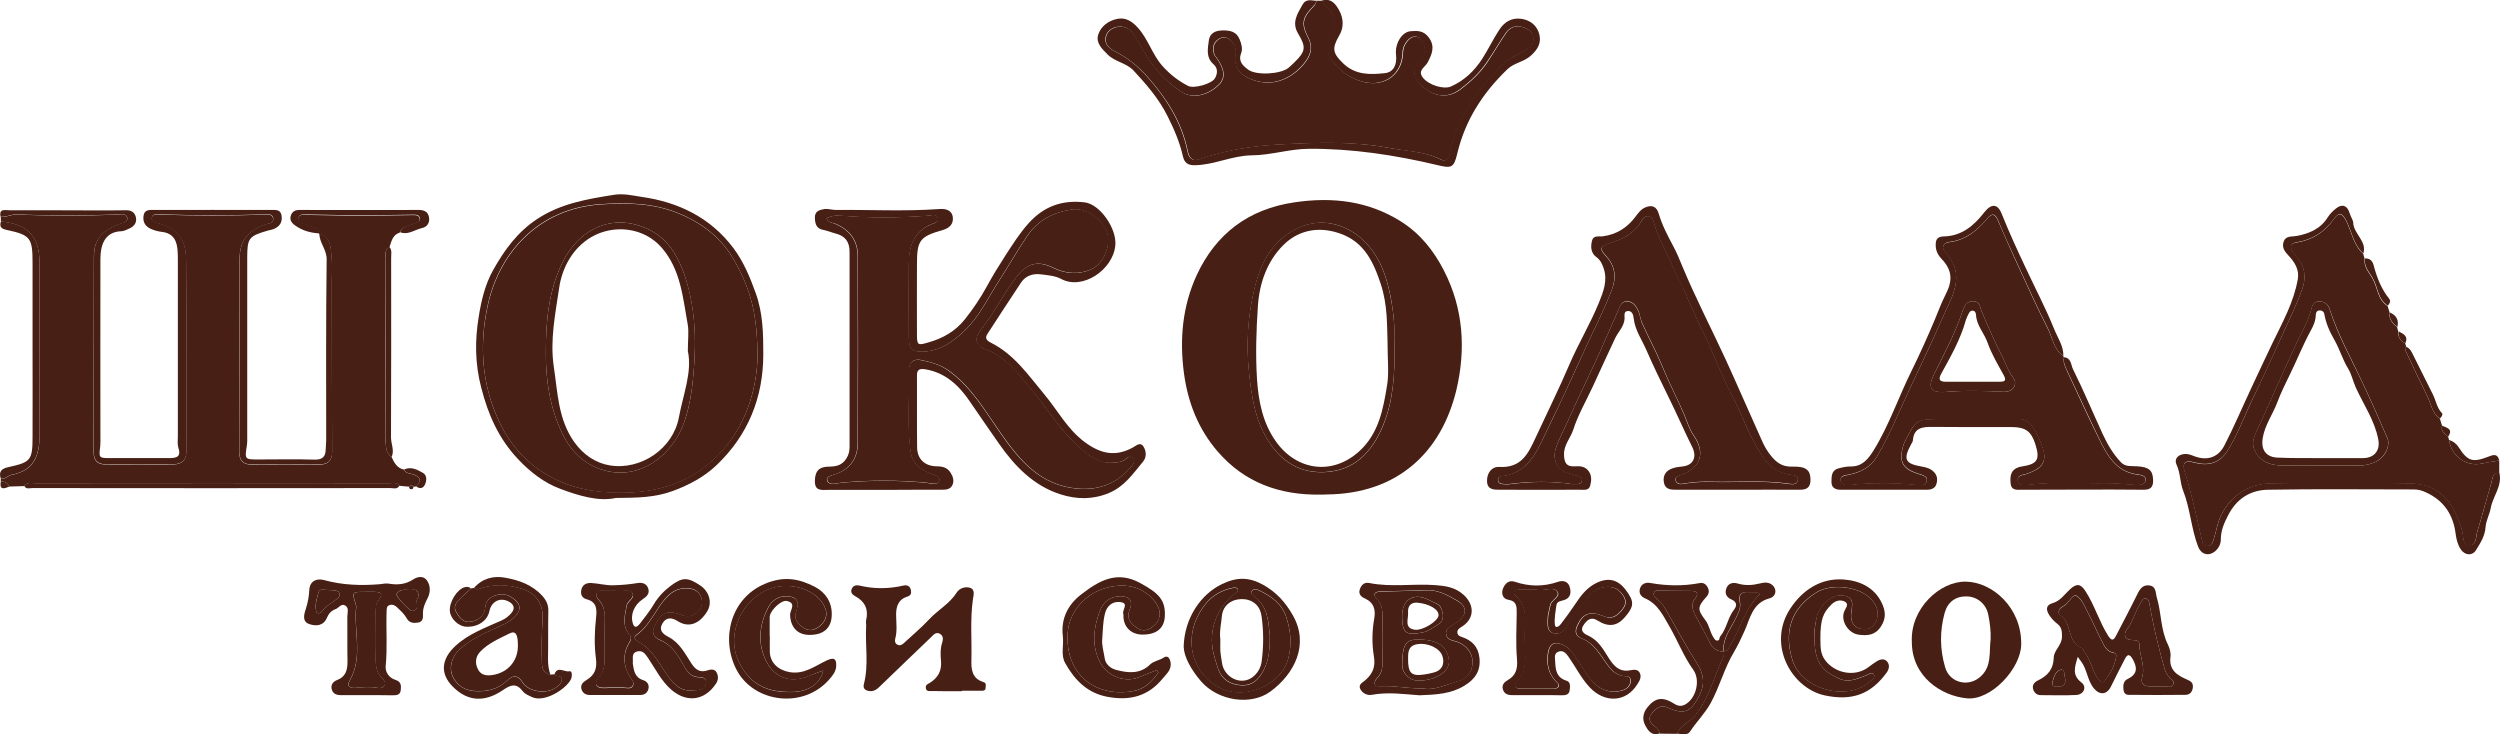
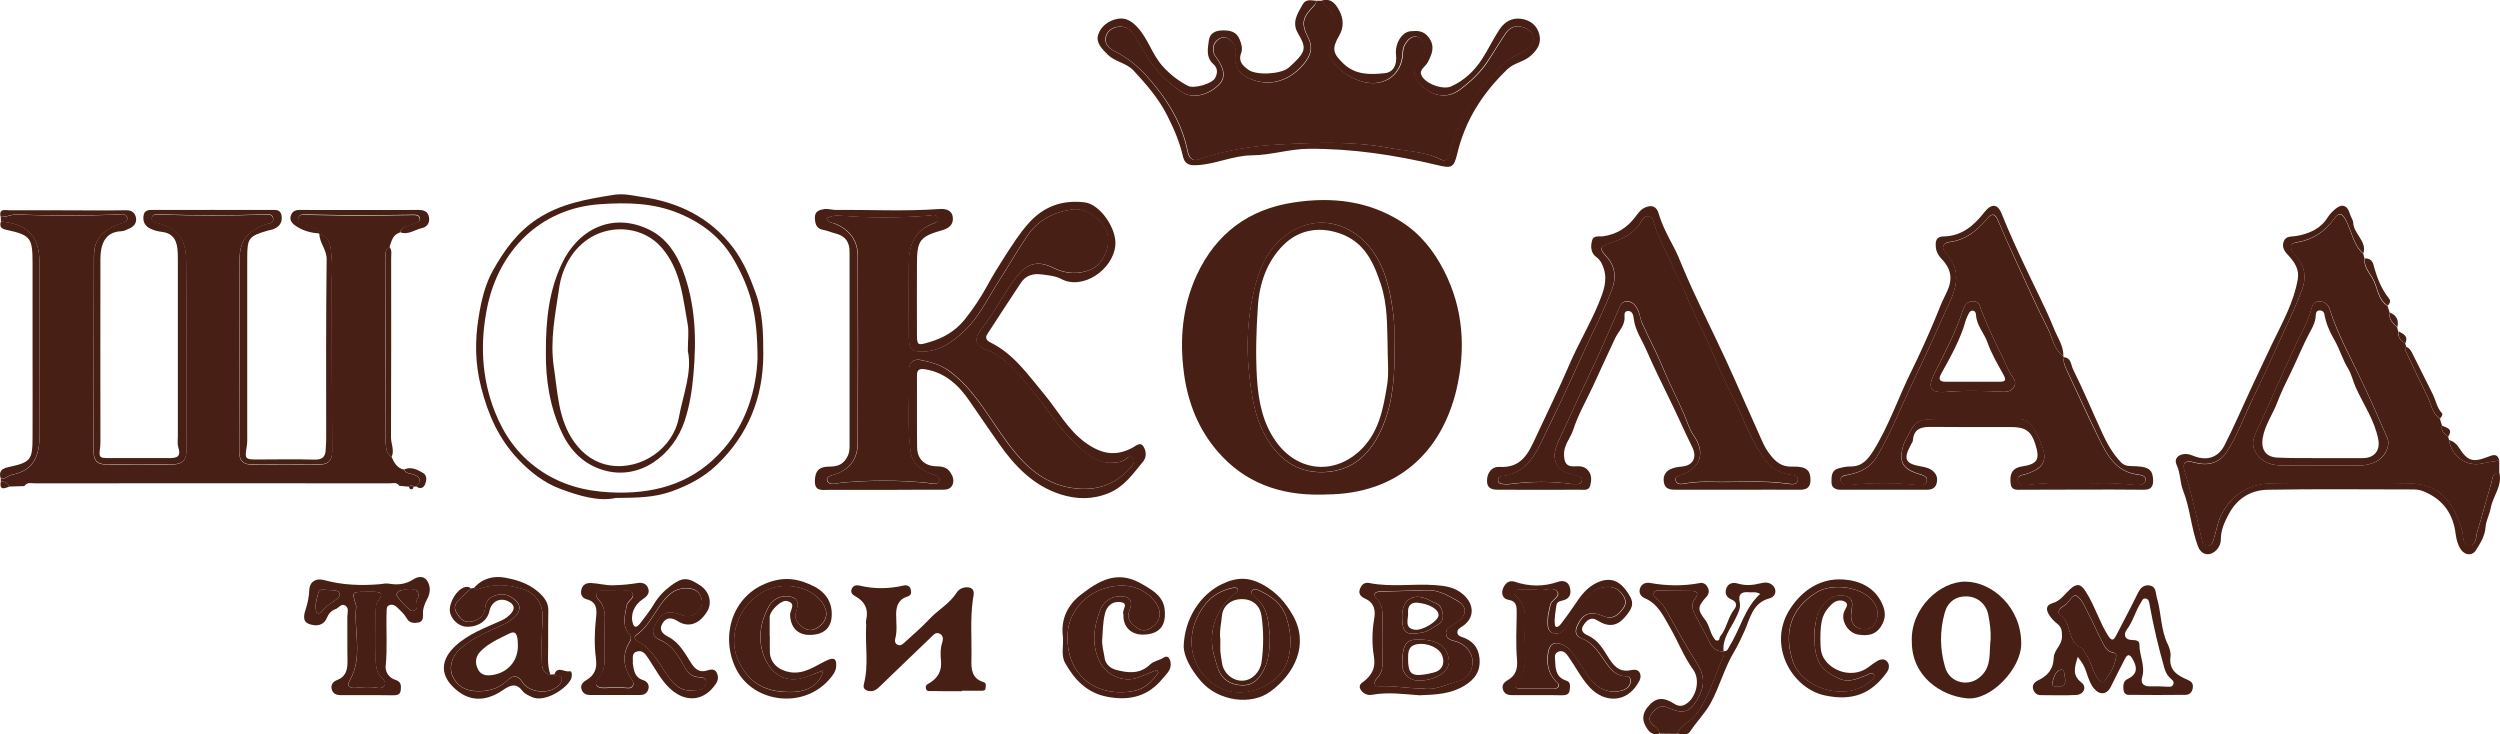
<svg xmlns="http://www.w3.org/2000/svg" id="Слой_1" x="0px" y="0px" viewBox="0 0 164.32 48.27" style="enable-background:new 0 0 164.32 48.27;" xml:space="preserve">
  <style type="text/css"> .st0{fill:#E80030;} .st1{fill:#191919;} .st2{fill:#F98809;} .st3{fill:#F9890C;} .st4{fill:#FAE207;} .st5{fill:#0C98DB;} .st6{fill:#D1A210;} .st7{fill:#EDC808;} .st8{fill:#17A4E5;} .st9{fill:#282425;} .st10{fill:#312D2E;} .st11{fill:#424041;} .st12{fill:#F4DF1C;} .st13{fill:#20989A;} .st14{fill:#9F4081;} .st15{fill:#9E4081;} .st16{fill:#AEAEAE;} .st17{fill:#B9B9B9;} .st18{fill:#FDFDFD;} .st19{fill:#A5A5A5;} .st20{fill:#5B5B5B;} .st21{fill:#6B6B6B;} .st22{fill:#F1F1F1;} .st23{fill:#D3D3D3;} .st24{fill-rule:evenodd;clip-rule:evenodd;fill:#AEAEAE;} .st25{fill-rule:evenodd;clip-rule:evenodd;fill:#B9B9B9;} .st26{fill-rule:evenodd;clip-rule:evenodd;fill:#A5A5A5;} .st27{fill:#7F7F7F;} .st28{fill:#E0E0E0;} .st29{fill:#4819FF;} .st30{fill:#003C60;} .st31{fill:#00AB38;} .st32{fill:#00A8F6;} .st33{fill:#6B676E;} .st34{fill:#EC002C;} .st35{fill:#471F14;} .st36{fill-rule:evenodd;clip-rule:evenodd;fill:#191919;} .st37{fill-rule:evenodd;clip-rule:evenodd;fill:#B6B6B6;} .st38{fill-rule:evenodd;clip-rule:evenodd;fill:#A2A2A2;} .st39{fill:#1A1A1A;} .st40{fill:#DDDDDD;} .st41{fill:#441AFF;} .st42{fill:url(#SVGID_1_);} .st43{fill:none;} .st44{opacity:0.2;} .st45{fill:url(#SVGID_00000105395275009251227640000000825855595251665847_);} .st46{fill:url(#SVGID_00000146468640609027771660000011306985226779197361_);} .st47{fill:#FFCF7A;} .st48{opacity:0.2;fill:url(#SVGID_00000170280321669669507690000000422856800784202881_);} .st49{fill:url(#SVGID_00000072973728977813217430000003053321473488018312_);} .st50{fill:#FFFFFF;} .st51{opacity:0.4;fill:#FBFBFB;} .st52{fill:#FBFBFB;} .st53{fill:#FFE1C3;} .st54{fill:url(#SVGID_00000041976974146445081860000012490296172527231644_);} .st55{opacity:0.25;fill:url(#SVGID_00000168113239535754410950000011346808299446594720_);} .st56{opacity:0.7;fill:url(#SVGID_00000072975586636219899290000003070571217047440032_);} .st57{opacity:0.7;fill:url(#SVGID_00000048479920714877593230000011895843559330489534_);} .st58{clip-path:url(#SVGID_00000109742176782499536770000001395989162047629754_);fill:url(#SVGID_00000061444962983307728900000001916120226116502970_);} .st59{clip-path:url(#SVGID_00000109742176782499536770000001395989162047629754_);fill:url(#SVGID_00000021114713529211697280000004046303171651863433_);} .st60{opacity:0.25;clip-path:url(#SVGID_00000109742176782499536770000001395989162047629754_);fill:url(#SVGID_00000049219122755706768810000016935898806734035843_);} .st61{clip-path:url(#SVGID_00000109742176782499536770000001395989162047629754_);fill:url(#SVGID_00000111158677358212313240000005726248518845388442_);} .st62{clip-path:url(#SVGID_00000109742176782499536770000001395989162047629754_);fill:url(#SVGID_00000164487899453295148540000006162152610473746362_);} .st63{fill:url(#SVGID_00000171706890742804912740000010742631904102300060_);} .st64{clip-path:url(#SVGID_00000103259036496243272820000003018962370052408240_);} .st65{fill:none;stroke:url(#SVGID_00000147203604054840923640000016805986092159857577_);stroke-width:2.973;stroke-linecap:round;stroke-linejoin:round;stroke-miterlimit:10;} .st66{opacity:0.25;fill:none;stroke:url(#SVGID_00000128474719627559085680000010974761649708452780_);stroke-width:0.743;stroke-miterlimit:10;} .st67{opacity:0.25;fill:none;stroke:url(#SVGID_00000019636341646072549130000016095068572461349541_);stroke-width:0.743;stroke-miterlimit:10;} .st68{opacity:0.25;fill:none;stroke:url(#SVGID_00000163754656126478706690000004725443478257379743_);stroke-width:0.743;stroke-miterlimit:10;} .st69{opacity:0.25;fill:none;stroke:url(#SVGID_00000023279660494841637090000015787966433915424399_);stroke-width:0.743;stroke-miterlimit:10;} .st70{opacity:0.25;fill:none;stroke:url(#SVGID_00000160869909922045174120000015293272423081008805_);stroke-width:0.743;stroke-miterlimit:10;} .st71{opacity:0.25;fill:none;stroke:url(#SVGID_00000079449569918063415760000015995807747989070263_);stroke-width:0.743;stroke-miterlimit:10;} .st72{opacity:0.25;fill:none;stroke:url(#SVGID_00000013885125574526297860000015242659348442109621_);stroke-width:0.743;stroke-miterlimit:10;} .st73{opacity:0.25;fill:none;stroke:url(#SVGID_00000168082456930870550810000011133851033658554277_);stroke-width:0.743;stroke-miterlimit:10;} .st74{opacity:0.25;fill:none;stroke:url(#SVGID_00000125588508972756701600000015062089541422647211_);stroke-width:0.743;stroke-miterlimit:10;} .st75{opacity:0.25;fill:none;stroke:url(#SVGID_00000057140523747603529390000008498399704654066339_);stroke-width:0.743;stroke-miterlimit:10;} .st76{opacity:0.25;fill:none;stroke:url(#SVGID_00000142885149855392369950000005467345087432855994_);stroke-width:0.743;stroke-miterlimit:10;} .st77{opacity:0.25;fill:none;stroke:url(#SVGID_00000083781532720923453620000007693610802429295233_);stroke-width:0.743;stroke-miterlimit:10;} .st78{opacity:0.25;fill:url(#SVGID_00000134238467706566083630000002505541190636215720_);} .st79{opacity:0.25;fill:url(#SVGID_00000085230968672688642340000011344516530591484306_);} .st80{fill:url(#SVGID_00000087375225373755273070000015688159615324471208_);} .st81{fill:none;stroke:url(#SVGID_00000049915062146668207370000007196097798971168677_);stroke-width:1.008;stroke-miterlimit:10;} .st82{fill:url(#SVGID_00000036953524376476358380000006105078558162057359_);} .st83{fill:url(#SVGID_00000018927291825864274440000003947575442256443831_);} .st84{fill:url(#SVGID_00000112625603408049929690000004228140194813911998_);} .st85{fill:url(#SVGID_00000029017919525562973750000015158811570104201131_);} .st86{fill:url(#SVGID_00000183961219967152546170000003180240334720933811_);} .st87{fill:url(#SVGID_00000116951216509838088050000006107306591129078158_);} .st88{opacity:0.7;} .st89{fill:url(#SVGID_00000123434122241182715350000010416926757838188436_);} .st90{fill:url(#SVGID_00000108989010410671457760000004626748770570552709_);} .st91{opacity:0.7;fill:url(#SVGID_00000010279768512835466490000001171522907971735704_);} .st92{opacity:0.7;fill:url(#SVGID_00000134232188679395562160000008448536137026087082_);} .st93{opacity:0.4;fill:url(#SVGID_00000104672603209181826460000003850270246920528792_);} .st94{fill:url(#SVGID_00000137108183870597585390000018290936036849190329_);} .st95{fill:url(#SVGID_00000166678059196259956800000002614484232217649042_);} .st96{opacity:0.4;} .st97{fill:url(#SVGID_00000024714242581687419390000016375498400174300848_);} .st98{fill:url(#SVGID_00000049190911982720485890000005129119200173930926_);} .st99{fill:url(#SVGID_00000052084699290073189170000003232365638986585502_);} .st100{opacity:0.5;fill:url(#SVGID_00000057858472253803134130000002990634379257049251_);} .st101{fill:url(#SVGID_00000097479983186663203180000004852836153249544329_);} .st102{fill:url(#SVGID_00000165925594421020018720000008977789107643067287_);} .st103{fill:url(#SVGID_00000051357720434803560670000015973410209590827924_);} .st104{fill:url(#SVGID_00000167355623085271823290000001356868304105634182_);} .st105{fill:url(#SVGID_00000026876500424343324870000000126829712416149695_);} .st106{opacity:0.5;} .st107{fill:url(#SVGID_00000121998489468090329200000017031786929893402509_);} .st108{fill:url(#SVGID_00000048466267742892636080000002279263748491348661_);} .st109{fill:url(#SVGID_00000086680171342421399850000008168886419140267954_);} .st110{fill:#FFB800;} .st111{fill:#D0D0D0;} .st112{fill:url(#SVGID_00000007424487110016138260000017747896436093517994_);} .st113{fill:url(#SVGID_00000063595909150061482340000014583901879137324986_);} .st114{fill:url(#SVGID_00000141422091998769468710000010405540802521683892_);} .st115{fill:url(#SVGID_00000078016470500046741280000008368682230128057739_);} .st116{fill:#A2A2A2;} .st117{fill:url(#SVGID_00000180353667105031584630000014330160602524411780_);} .st118{opacity:0.5;fill:url(#SVGID_00000038374469121775185860000016396388161994105999_);} .st119{fill:url(#SVGID_00000177477936591254581390000010926463545890457272_);} .st120{fill:url(#SVGID_00000028327463841557143080000013018755072503354007_);} .st121{fill:url(#SVGID_00000044170596279335478040000017484453523016147362_);} .st122{fill:#6797EA;} .st123{fill:none;stroke:url(#SVGID_00000064318776159085657850000005742914034984080782_);stroke-width:0.639;stroke-miterlimit:10;} .st124{fill:url(#SVGID_00000130630737508718207090000016663249136555729053_);} .st125{fill:url(#SVGID_00000111888579763923109610000007440553630474018709_);} .st126{fill:url(#SVGID_00000152239997156145201080000003121417768784952495_);} .st127{fill:url(#SVGID_00000070118627803597670020000003785854383853513654_);} .st128{opacity:0.25;} .st129{fill:url(#SVGID_00000020386678689199164790000006338078202770073487_);} .st130{fill:url(#SVGID_00000106108313764887417960000016839810417812125356_);} .st131{opacity:0.7;fill:url(#SVGID_00000020393298874199658610000012351953945439354798_);} .st132{fill:url(#SVGID_00000110453327847899053300000006155598000156177555_);} .st133{fill:url(#SVGID_00000087382423460213964610000010512775087705256321_);} .st134{fill:url(#SVGID_00000133525750504300039750000008140127272278639794_);} .st135{fill:url(#SVGID_00000105419386453299179770000012401410890195921083_);} .st136{fill:url(#SVGID_00000161606760985275893770000009801074519949615277_);} .st137{fill:url(#SVGID_00000078724425931023034950000012757065856630939293_);} .st138{fill:url(#SVGID_00000036229202037350406430000009762133339481862067_);} .st139{fill:url(#SVGID_00000169550923095569135000000007622571107663266725_);} .st140{fill:url(#SVGID_00000145027403304053839160000004502688806213001862_);} .st141{fill:url(#SVGID_00000088108479616295496600000006476821325851189142_);} .st142{enable-background:new ;} .st143{clip-path:url(#SVGID_00000026848487369501514930000000648246197925742498_);} .st144{clip-path:url(#SVGID_00000011727339215130272640000001575883021977644694_);} .st145{fill:url(#SVGID_00000180361778065821241200000014218198969543529639_);} .st146{fill:url(#SVGID_00000103965962534904901970000000410174615730569110_);} .st147{fill:url(#SVGID_00000022526680647223864160000004975296913352186018_);} .st148{fill:url(#SVGID_00000059267424812701333080000013761127204413258422_);} .st149{fill:url(#SVGID_00000007429145676439165680000002856128046609217410_);} .st150{opacity:0.5;fill:url(#SVGID_00000087385107398761640170000006734511465620604083_);} .st151{fill:url(#SVGID_00000136397806202340031930000004370371186508444057_);} .st152{fill:url(#SVGID_00000139990528180999577680000012448010947787369131_);} .st153{clip-path:url(#SVGID_00000064340427770799651600000017345207067657736089_);} .st154{fill:url(#SVGID_00000084529181075691580800000010296302207891802272_);} .st155{fill:url(#SVGID_00000103247458268631574560000015046585993049886385_);} .st156{fill:url(#SVGID_00000050630399172593272910000012736533421809928893_);} .st157{fill:url(#SVGID_00000180361049334749889490000001749359972098431658_);} .st158{fill:url(#SVGID_00000114035873975227382360000015729352069477851297_);} .st159{fill:url(#SVGID_00000151520152058479933860000006485330618993724084_);} .st160{opacity:0.3;fill:url(#SVGID_00000001627320694011504330000004266395750437694646_);} .st161{opacity:0.2;fill:url(#SVGID_00000062189226299807392460000003268186321970730926_);} .st162{fill:url(#SVGID_00000103234284072418706400000006543283161928637861_);} .st163{opacity:0.3;fill:url(#SVGID_00000070837584935846829070000000237461356644204175_);} .st164{opacity:0.3;fill:url(#SVGID_00000070077198084480903230000001812760783786047656_);} .st165{opacity:0.3;fill:none;stroke:url(#SVGID_00000077306421306600265610000007482080238514489738_);stroke-miterlimit:10;} .st166{opacity:0.3;fill:url(#SVGID_00000119836556508817577670000005164005318403450554_);} .st167{opacity:0.3;fill:none;stroke:url(#SVGID_00000046313448073383248380000012627177464547941511_);stroke-width:1.339;stroke-miterlimit:10;} .st168{opacity:0.3;fill:url(#SVGID_00000005951279271877341590000007830116700965837206_);} .st169{opacity:0.3;fill:none;stroke:url(#SVGID_00000061469682444869046210000017566326906510735794_);stroke-width:1.668;stroke-miterlimit:10;} .st170{fill:url(#SVGID_00000026151254700912056790000003432316815711252360_);} .st171{fill:url(#SVGID_00000121273185896894953830000009655045128248988071_);} .st172{fill:url(#SVGID_00000056418228653126908760000004708549593880054700_);} .st173{fill:url(#SVGID_00000006688008184952741190000009156537078537651354_);} .st174{fill:url(#SVGID_00000067209453517261655010000006882378270552586670_);} .st175{fill:url(#SVGID_00000153696809360568247390000013418111882657884070_);} .st176{fill:url(#SVGID_00000136409130205361135110000003250180775662464914_);} .st177{opacity:0.35;} .st178{fill:url(#SVGID_00000163772071682405209420000010617603924161110147_);} .st179{opacity:0.6;} .st180{fill:url(#SVGID_00000011725463527710798520000014913466452308705922_);} .st181{fill:url(#SVGID_00000065764998282591259800000001198571500710852278_);} .st182{opacity:0.5;fill:url(#SVGID_00000119102477547470922720000006742012571565171086_);} .st183{fill:url(#SVGID_00000112596381108176586210000009663268581804203933_);} .st184{opacity:0.6;fill:url(#SVGID_00000120557107748997621140000003779929890760000924_);} .st185{opacity:0.6;fill:url(#SVGID_00000168083131518148120160000001723909904221538726_);} .st186{opacity:0.6;fill:url(#SVGID_00000021120825384572130480000011275288522012897465_);} .st187{opacity:0.5;clip-path:url(#SVGID_00000071518362957603140450000002945812325438896531_);fill:url(#SVGID_00000097484043969299340010000008780554185569917834_);} .st188{clip-path:url(#SVGID_00000071518362957603140450000002945812325438896531_);fill:url(#SVGID_00000052784213635145694560000004755924381844327562_);} .st189{opacity:0.25;clip-path:url(#SVGID_00000071518362957603140450000002945812325438896531_);fill:url(#SVGID_00000100351190001887664110000017736051784033170876_);} .st190{clip-path:url(#SVGID_00000071518362957603140450000002945812325438896531_);} .st191{clip-path:url(#SVGID_00000054978033999703996930000008637495868629925763_);fill:url(#SVGID_00000001628438222846424320000006299485647844140953_);} .st192{clip-path:url(#SVGID_00000054978033999703996930000008637495868629925763_);fill:url(#SVGID_00000141428652932669502370000003941780033608141481_);} .st193{opacity:0.25;clip-path:url(#SVGID_00000054978033999703996930000008637495868629925763_);fill:url(#SVGID_00000113350818997245747950000013001969150380885946_);} .st194{clip-path:url(#SVGID_00000054978033999703996930000008637495868629925763_);fill:url(#SVGID_00000173878544404991331010000014333401230071595925_);} .st195{clip-path:url(#SVGID_00000054978033999703996930000008637495868629925763_);fill:url(#SVGID_00000078045462532254526740000004956717932477256621_);} .st196{opacity:0.6;fill:url(#SVGID_00000077295326470486701600000000965943546742604438_);} .st197{opacity:0.6;fill:url(#SVGID_00000147194615586003449950000005550275955227215247_);} .st198{opacity:0.6;fill:url(#SVGID_00000181048905507420865090000017334535292391352737_);} .st199{opacity:0.6;fill:url(#SVGID_00000144322944906080148450000015651477608154523559_);} .st200{opacity:0.6;fill:url(#SVGID_00000105393359333417754460000012313061497296615811_);} .st201{opacity:0.6;fill:url(#SVGID_00000141424519030825450180000004067057167467227545_);} .st202{opacity:0.6;fill:url(#SVGID_00000059310756948843281890000000598378450598479775_);} .st203{opacity:0.6;fill:url(#SVGID_00000117636770974091154940000006022564035871315869_);} .st204{opacity:0.6;fill:url(#SVGID_00000072238408580270542310000010400067231684091311_);} .st205{fill:none;stroke:url(#SVGID_00000183223794171690221250000014920107025544660148_);stroke-width:1.377;stroke-miterlimit:10;} .st206{opacity:0.5;clip-path:url(#SVGID_00000100359098966721469280000013510785666739401654_);fill:url(#SVGID_00000054985106643311584530000006927394460288239292_);} .st207{clip-path:url(#SVGID_00000100359098966721469280000013510785666739401654_);fill:url(#SVGID_00000021814158836852503310000003811384251566375082_);} .st208{opacity:0.25;clip-path:url(#SVGID_00000100359098966721469280000013510785666739401654_);fill:url(#SVGID_00000078740576342206186660000015482573948901066631_);} .st209{clip-path:url(#SVGID_00000100359098966721469280000013510785666739401654_);} .st210{opacity:0.25;clip-path:url(#SVGID_00000012430351858720019950000009958813769959342269_);fill:url(#SVGID_00000064324805224644906110000012615588948286325426_);} .st211{opacity:0.5;fill:url(#SVGID_00000067919044254520573430000003763281972046897835_);} .st212{fill:url(#SVGID_00000017479578910585571920000006830034713960806832_);} .st213{fill:url(#SVGID_00000115481706651631486470000005849992906219800201_);} .st214{fill:url(#SVGID_00000137812269329227674280000017477392983339600005_);} .st215{fill:url(#SVGID_00000172434592823253854130000018295945481153609387_);} .st216{fill:url(#SVGID_00000108275784368907369580000015358637229727403941_);} .st217{fill:url(#SVGID_00000002355511275645162010000013712141109854531970_);} .st218{fill:url(#SVGID_00000152965734063178582530000016190561945217492626_);} .st219{fill:url(#SVGID_00000054262419625439830840000013171981536230290366_);} .st220{fill:url(#SVGID_00000044148438301332932960000014488080719904350643_);} .st221{fill:url(#SVGID_00000173119619511810804460000006697668828184376210_);} .st222{fill:url(#SVGID_00000116954739763575070630000012190462139141261976_);} .st223{opacity:0.2;fill:url(#SVGID_00000119095262997959063400000010653852284660066946_);} .st224{fill:url(#SVGID_00000085942800927789956470000014655173139909297079_);} .st225{fill:url(#SVGID_00000169548100588724804540000003725255420482138006_);} .st226{fill:url(#SVGID_00000159452317461810454750000018017749340713215141_);} .st227{fill:url(#SVGID_00000052092609483078114690000016485598707332972447_);} .st228{fill:url(#SVGID_00000004516949286229095410000005686847726435284357_);} .st229{fill:url(#SVGID_00000121262254742667425960000014918509314930488504_);} .st230{fill:url(#SVGID_00000085972647436036130340000014974061376633180060_);} .st231{fill:url(#SVGID_00000123425905231323486940000003618308718563208112_);} .st232{fill:url(#SVGID_00000101795145402411393690000007138878322882838690_);} .st233{fill:url(#SVGID_00000116205575543225864680000010853866839573567368_);} .st234{fill:url(#SVGID_00000136374035374384494780000001456658123474009995_);} .st235{fill:url(#SVGID_00000098934809748589925940000018419130482241509771_);} .st236{fill:url(#SVGID_00000070082245838515149740000017113908418840491655_);} .st237{opacity:0.7;fill:url(#SVGID_00000111187957274344178440000012580633560497075642_);} .st238{opacity:0.7;fill:url(#SVGID_00000057847080635180482250000012620662787738769848_);} .st239{opacity:0.7;fill:url(#SVGID_00000065771621425434164220000011680570085149286059_);} </style>
  <g>
    <path class="st35" d="M25.74,30.04c0.17,0.38,0.36,0.73,0.82,0.83c0.09,0.26,0.36,0.24,0.55,0.3c0.51,0.16,0.63,0.4,0.25,0.81 c-0.06,0-0.13,0-0.19,0.01c-0.09-0.13-0.19-0.11-0.28,0c-0.21-0.02-0.43-0.04-0.64-0.06c-0.17-0.26-0.44-0.16-0.66-0.16 c-7.76-0.01-15.51-0.01-23.27,0c-0.24,0-0.54-0.1-0.72,0.18c-0.33,0.01-0.65,0.02-0.98,0.03c-0.12-0.23-0.31-0.34-0.57-0.34 c0-0.06,0-0.12,0-0.17c0.29,0.05,0.47-0.21,0.73-0.26c1.47-0.28,1.83-1.28,1.82-2.64c-0.01-3.75-0.01-7.5,0-11.24 c0-1.77-0.74-2.59-2.54-2.77c0-0.1-0.01-0.2-0.01-0.3c0.38,0.03,0.71-0.18,1.1-0.16c2.18,0.1,4.37,0.09,6.56,0.01 C7.95,14.1,8.32,14,8.36,14.35c0.03,0.29-0.32,0.31-0.54,0.39c-1.17,0.46-1.64,1.05-1.65,2.12c-0.01,4.28-0.01,8.56-0.02,12.84 c0,0.55,0.22,0.83,0.78,0.83c1.48,0,2.96,0.01,4.44,0c0.62-0.01,0.88-0.29,0.88-0.9c0-4.17,0.02-8.34-0.02-12.51 c-0.01-1.41-0.56-2.04-1.74-2.41c-0.23-0.07-0.57-0.08-0.52-0.38c0.04-0.3,0.4-0.23,0.62-0.22c2.25,0.07,4.5,0.08,6.75,0 c0.23-0.01,0.55-0.07,0.61,0.25c0.06,0.34-0.3,0.32-0.51,0.4c-1.19,0.43-1.69,1.09-1.7,2.3c-0.01,4.21-0.01,8.43-0.02,12.64 c0,0.56,0.25,0.83,0.78,0.84c1.5,0.01,3,0.01,4.5,0c0.55,0,0.83-0.26,0.83-0.86c-0.02-3.57-0.02-7.15-0.03-10.72 c0-0.73,0.06-1.46-0.02-2.18c-0.06-0.55-0.06-1.21-0.8-1.41l-0.01,0c-0.07-0.46-0.5-0.41-0.78-0.57c-0.22-0.13-0.69-0.04-0.59-0.45 c0.08-0.34,0.48-0.23,0.75-0.22c1.12,0.01,2.25,0.05,3.37,0.05c1.12,0,2.25-0.03,3.37-0.04c0.19,0,0.45-0.02,0.49,0.23 c0.05,0.27-0.23,0.27-0.4,0.35c-0.32,0.16-0.75,0.15-0.91,0.57c-0.48,0.15-0.54,0.59-0.68,0.98c-0.3,0.12-0.24,0.4-0.24,0.63 c-0.01,4.06-0.01,8.12,0,12.18C25.37,29.41,25.38,29.79,25.74,30.04z" />
    <path class="st35" d="M86.79,32.51c-2.67,0.04-4.99-0.78-6.76-2.84c-1.26-1.46-1.95-3.2-2.21-5.13c-0.3-2.24-0.1-4.42,0.84-6.46 c1.26-2.72,3.41-4.34,6.42-4.78c2.48-0.37,4.84-0.1,6.99,1.25c1.26,0.79,2.15,1.9,2.83,3.22c1.3,2.52,1.45,5.2,0.83,7.84 c-0.98,4.11-3.87,6.86-8.55,6.89C87.06,32.51,86.93,32.51,86.79,32.51z M91.66,22.79c0.03-0.89-0.02-1.88-0.18-2.86 c-0.25-1.49-0.67-2.92-1.77-4.04c-1.03-1.05-2.7-1.68-4.36-0.91c-1.8,0.83-2.53,2.41-2.93,4.15c-0.4,1.71-0.51,3.48-0.33,5.25 c0.17,1.64,0.39,3.27,1.34,4.7c0.89,1.35,2.11,2.05,3.72,1.95c1.93-0.12,3.04-1.36,3.74-3.01C91.58,26.38,91.68,24.64,91.66,22.79z " />
    <path class="st35" d="M158.09,22.57c0.02,0.08,0.05,0.16,0.07,0.24c-0.14,0.12-0.05,0.24,0,0.35c0.46,0.97,0.91,1.94,1.39,2.9 c0.25,0.5,0.3,1.11,0.82,1.46c0.05,0.15,0.1,0.31,0.14,0.46c-0.1,0.37,0.19,0.52,0.4,0.72c0.02,0.07,0.04,0.15,0.06,0.22 c0.17,1.1,1.17,1.79,2.21,1.54c0.36-0.09,0.73-0.13,1.09-0.19c0,0.28,0,0.56,0,0.84c-0.47-0.04-0.44,0.35-0.52,0.62 c-0.32,1.08-0.6,2.16-0.93,3.23c-0.1,0.33-0.04,0.89-0.51,0.89c-0.49,0-0.38-0.57-0.47-0.9c-0.6-2.13-1.63-3.14-3.52-3.17 c-3-0.05-6.01-0.04-9.01,0c-1.38,0.02-2.47,0.62-3.21,1.87c-0.35,0.6-0.42,1.24-0.62,1.87c-0.07,0.2-0.16,0.37-0.4,0.37 c-0.25,0-0.31-0.19-0.36-0.4c-0.35-1.5-0.66-3.01-1.13-4.48c-0.19-0.59,0.05-0.77,0.65-0.6c0.95,0.26,1.67,0.01,2.17-0.78 c0.68-1.08,1.11-2.29,1.66-3.43c0.71-1.46,1.37-2.94,2.05-4.42c0.42-0.92,0.86-1.83,1.2-2.78c0.26-0.73,0.2-1.48-0.38-2.1 c-0.1-0.11-0.2-0.24-0.27-0.37c-0.19-0.33-0.13-0.53,0.29-0.59c1.03-0.17,1.83-0.68,2.44-1.54c0.34-0.48,0.56-0.37,0.82,0.15 c0.36,0.71,0.46,1.57,1.11,2.13c0.03,0.11,0.06,0.22,0.09,0.33c-0.07,0.52,0.29,0.91,0.51,1.28c0.35,0.6,0.33,1.41,1,1.82 c0.05,0.15,0.09,0.3,0.14,0.44c-0.09,0.45,0.21,0.71,0.49,0.97c0.02,0.09,0.05,0.18,0.07,0.27 C157.6,22.15,157.77,22.4,158.09,22.57z M152.46,30.6c0.84,0,1.68-0.01,2.52,0c0.41,0.01,0.79-0.07,1.16-0.24 c0.61-0.28,1-1.04,0.78-1.57c-0.54-1.25-1.09-2.49-1.67-3.72c-0.73-1.56-1.58-3.07-2.11-4.72c-0.1-0.32-0.31-0.52-0.67-0.54 c-0.3-0.01-0.46,0.17-0.52,0.42c-0.23,0.9-0.7,1.69-1.09,2.52c-0.89,1.9-1.71,3.84-2.6,5.74c-0.26,0.56-0.22,1,0.16,1.46 c0.4,0.5,0.94,0.63,1.53,0.64C150.78,30.61,151.62,30.6,152.46,30.6z" />
    <path class="st35" d="M86.55,0.05c0.12,0,0.24,0,0.36,0c0.07,0.11,0.11,0.25,0.21,0.33c0.65,0.57,0.84,1.17,0.38,1.98 c-0.28,0.49-0.32,1.09,0.04,1.58c0.54,0.73,1.24,1.25,2.14,1.46c1.38,0.32,2.5-0.53,2.54-1.93c0.01-0.31,0.11-0.56,0.31-0.78 c0.39-0.45,0.84-0.35,1.06,0.21c0.18,0.46,0.02,0.83-0.28,1.15c-0.36,0.4-0.44,0.88-0.14,1.27c0.6,0.79,1.75,1.38,2.83,0.56 c0.66-0.5,1.25-1.05,1.72-1.72C98.16,3.5,98.55,2.82,99,2.17c0.26-0.38,0.66-0.53,1.11-0.38c0.35,0.11,0.66,0.34,0.7,0.72 c0.04,0.43-0.32,0.66-0.63,0.86c-0.43,0.27-0.95,0.44-1.3,0.78c-1.72,1.66-3.07,3.55-3.57,5.94c-0.07,0.34-0.25,0.57-0.59,0.4 c-1.07-0.54-2.26-0.54-3.39-0.76c-2.44-0.46-4.92-0.36-7.38-0.22c-1.74,0.1-3.45,0.39-5.11,0.96c-0.51,0.18-0.68-0.15-0.77-0.55 c-0.38-1.89-1.38-3.45-2.64-4.87c-0.62-0.7-1.34-1.27-2.17-1.69c-0.34-0.17-0.65-0.46-0.57-0.88c0.06-0.37,0.34-0.62,0.72-0.7 c0.42-0.08,0.8,0.03,1.05,0.4c0.23,0.32,0.44,0.66,0.63,1.01c0.63,1.16,1.49,2.13,2.59,2.86c0.7,0.46,1.74,0.24,2.46-0.49 c0.43-0.44,0.38-1.01-0.18-1.78c-0.05-0.07-0.12-0.14-0.14-0.22c-0.12-0.4-0.06-0.74,0.31-0.99c0.32-0.21,0.59-0.09,0.83,0.14 c0.26,0.25,0.31,0.55,0.26,0.91c-0.1,0.78,0.22,1.24,0.93,1.55c1.49,0.66,2.81-0.03,3.59-1c0.39-0.49,0.61-1,0.26-1.69 c-0.5-0.97-0.36-1.35,0.42-2.14C86.47,0.26,86.5,0.15,86.55,0.05z" />
    <path class="st35" d="M135.62,23.4c0,0.04,0.01,0.07,0.04,0.1c-0.07,0.3,0.05,0.56,0.17,0.82c0.71,1.51,1.39,3.03,2.13,4.52 c0.54,1.1,1.12,2.17,2.53,2.36c0.23,0.03,0.57,0.07,0.53,0.38c-0.05,0.31-0.4,0.31-0.66,0.3c-0.62-0.03-1.23-0.12-1.85-0.11 c-1.74,0.03-3.49-0.12-5.22,0.11c-0.26,0.03-0.61,0.06-0.67-0.27c-0.06-0.35,0.29-0.37,0.54-0.44c0.15-0.04,0.29-0.11,0.43-0.17 c0.7-0.29,0.92-0.77,0.69-1.47c-0.16-0.51-0.37-0.98-0.66-1.43c-0.27-0.43-0.6-0.57-1.09-0.56c-1.63,0.03-3.27,0.02-4.9,0.02 c-1.68,0-1.68,0-2.43,1.47c-0.06,0.12-0.11,0.24-0.14,0.37c-0.25,0.94,0,1.41,0.92,1.72c0.1,0.04,0.21,0.06,0.32,0.1 c0.19,0.07,0.4,0.15,0.34,0.41c-0.05,0.24-0.28,0.28-0.48,0.27c-0.53-0.03-1.05-0.1-1.58-0.12c-0.99-0.02-1.98-0.02-2.97,0.11 c-0.25,0.03-0.61,0.01-0.64-0.31c-0.03-0.29,0.32-0.32,0.54-0.37c0.77-0.15,1.44-0.49,1.84-1.17c0.9-1.53,1.56-3.19,2.32-4.8 c0.68-1.42,1.35-2.85,1.98-4.29c0.62-1.42,1.62-2.84,0.2-4.37c-0.27-0.3-0.14-0.61,0.27-0.66c1.07-0.13,1.81-0.74,2.47-1.52 c0.33-0.4,0.54-0.36,0.74,0.12c0.36,0.85,0.74,1.69,1.12,2.53c0.7,1.51,1.37,3.04,2.13,4.52C134.91,22.18,134.97,22.96,135.62,23.4 z M131.67,25.75c0.59,0.06,0.99-0.46,0.66-0.91c-0.33-0.43-0.49-0.93-0.72-1.39c-0.49-0.97-0.94-1.98-1.36-2.99 c-0.12-0.29-0.11-0.63-0.52-0.66c-0.41-0.03-0.6,0.26-0.71,0.58c-0.48,1.46-1.2,2.81-1.88,4.18c-0.47,0.92-0.25,1.28,0.77,1.2 C129.16,25.65,130.41,25.69,131.67,25.75z" />
    <path class="st35" d="M58.07,32.2c-1.21,0-2.43,0-3.64,0c-0.41,0-0.88,0.1-0.87-0.58c0.01-0.63,0.24-0.94,0.91-0.95 c0.5,0,0.89-0.09,1.17-0.55c0.15-0.24,0.2-0.48,0.2-0.74c0-4.28,0-8.56,0-12.84c0-0.65-0.29-1.03-0.91-1.19 c-0.28-0.07-0.54-0.19-0.82-0.24c-0.44-0.08-0.53-0.37-0.55-0.77c-0.02-0.47,0.31-0.55,0.64-0.6c0.25-0.03,0.52,0.07,0.78,0.06 c2.25-0.02,4.5,0.1,6.75-0.06c0.38-0.03,0.81,0.04,0.89,0.5c0.07,0.43-0.16,0.73-0.62,0.87c-1.56,0.44-1.73,0.68-1.73,2.29 c0,1.54-0.01,3.09,0,4.63c0,0.68,0.09,0.67,0.74,0.48c0.97-0.27,1.78-0.74,2.4-1.51c0.54-0.68,1.03-1.4,1.45-2.17 c0.37-0.68,0.78-1.35,1.2-2c0.49-0.75,0.96-1.51,1.57-2.18c1-1.1,2.2-1.52,3.66-1.35c1.01,0.12,2.11,1.71,2.02,2.81 c-0.14,1.62-2.16,2.99-3.57,2.22c-0.39-0.21-0.89-0.24-1.34-0.3c-0.51-0.06-0.98,0.09-1.28,0.53c-0.75,1.12-1.48,2.26-2.22,3.39 c-0.21,0.31,0.02,0.47,0.22,0.57c1.54,0.77,2.46,2.13,3.52,3.4c0.88,1.05,1.51,2.29,2.66,3.14c1.04,0.77,2.01,0.98,3.15,0.36 c0.21-0.11,0.49-0.4,0.7-0.08c0.2,0.3,0.22,0.71-0.01,0.99c-0.65,0.78-1.22,1.64-2.24,2.07c-1.08,0.45-2.13,0.43-3.2,0.09 c-1.78-0.57-3.02-1.87-4.04-3.33c-0.64-0.92-1.29-1.85-1.92-2.78c-0.7-1.03-1.6-1.9-2.95-2.11c-0.39-0.06-0.53,0.06-0.52,0.44 c0.01,1.57-0.01,3.13,0.01,4.7c0.01,0.77,0.51,1.23,1.29,1.24c0.38,0,0.7,0.08,0.91,0.42c0.16,0.25,0.25,0.53,0.12,0.81 c-0.13,0.28-0.4,0.31-0.68,0.31C60.63,32.19,59.35,32.19,58.07,32.2C58.07,32.2,58.07,32.2,58.07,32.2z M54.33,14.35 c0.1,0.29,0.36,0.28,0.55,0.36c0.95,0.4,1.49,1.09,1.49,2.13c0.01,4.08,0.02,8.17,0,12.25c0,0.93-0.4,1.64-1.32,2.03 c-0.25,0.1-0.78,0.15-0.69,0.46c0.12,0.38,0.62,0.18,0.94,0.15c1.85-0.17,3.7-0.17,5.54,0c0.31,0.03,0.78,0.21,0.89-0.14 c0.1-0.31-0.41-0.38-0.66-0.49c-0.63-0.27-1.11-0.66-1.22-1.36c-0.26-1.8-0.09-3.61-0.11-5.42c-0.01-0.47,0.28-0.75,0.78-0.65 c0.64,0.13,1.27,0.29,1.83,0.7c1.49,1.07,2.38,2.63,3.4,4.09c1.26,1.81,2.63,3.44,5.04,3.66c1.47,0.13,2.68-0.36,3.61-1.51 c0.11-0.14,0.21-0.31,0.07-0.48c-0.15-0.18-0.33-0.09-0.47,0.03c-0.28,0.24-0.6,0.24-0.93,0.26c-0.85,0.04-1.47-0.44-2.05-0.94 c-1.29-1.12-2.17-2.6-3.25-3.89c-0.87-1.04-1.69-2.14-3.06-2.65c-0.63-0.23-0.7-0.69-0.24-1.27c0.82-1.04,1.42-2.22,2.19-3.29 c0.71-0.97,1.4-1.36,2.59-0.76c0.78,0.39,1.65,0.44,2.44,0.1c0.87-0.37,1.34-1.62,1.06-2.47c-0.28-0.84-1.41-1.61-2.28-1.48 c-1.2,0.17-2.24,0.69-2.94,1.71c-0.67,0.98-1.25,2.01-1.89,3c-0.71,1.1-1.27,2.32-2.23,3.24c-0.77,0.74-1.62,1.36-2.76,1.4 c-0.68,0.02-0.92-0.21-0.93-0.9c-0.01-1.63-0.02-3.27,0-4.9c0.01-1.12,0.33-2.09,1.48-2.57c0.18-0.08,0.51-0.13,0.43-0.41 c-0.09-0.3-0.42-0.18-0.64-0.16c-1.92,0.15-3.83,0.16-5.75,0C54.94,14.15,54.62,14.19,54.33,14.35z" />
    <path class="st35" d="M114.2,32.19c-1.35,0-2.69,0-4.04,0c-0.37,0-0.73-0.03-0.8-0.5c-0.07-0.46,0.15-0.77,0.58-0.91 c0.21-0.07,0.43-0.1,0.64-0.12c0.72-0.07,0.97-0.62,0.65-1.27c-0.54-1.09-1.02-2.2-1.56-3.29c-0.51-1.03-1.01-2.07-1.47-3.12 c-0.29-0.66-0.73-1.28-0.82-2.04c-0.02-0.21-0.08-0.49-0.35-0.5c-0.34,0-0.24,0.31-0.25,0.51c-0.03,0.51-0.42,0.86-0.62,1.28 c-0.5,1.06-0.99,2.14-1.48,3.2c-0.44,0.94-0.96,1.84-1.28,2.83c-0.18,0.55-0.63,0.99-0.6,1.65c0.02,0.54,0.18,0.78,0.73,0.74 c0.34-0.02,0.66,0,0.89,0.32c0.22,0.3,0.18,0.64,0.1,0.95c-0.09,0.34-0.42,0.27-0.67,0.27c-1.74,0.01-3.49,0-5.23,0 c-0.4,0-0.86,0.02-0.88-0.55c-0.02-0.54,0.3-0.98,0.81-0.95c1.43,0.08,1.89-0.85,2.38-1.92c0.75-1.62,1.54-3.21,2.24-4.85 c0.59-1.37,1.37-2.66,1.93-4.04c0.27-0.68,0.58-1.43,0.31-2.23c-0.1-0.3-0.21-0.55-0.48-0.75c-0.37-0.26-0.39-0.69-0.29-1.08 c0.09-0.38,0.45-0.25,0.72-0.29c0.9-0.12,1.6-0.57,2.13-1.28c0.19-0.25,0.36-0.5,0.66-0.62c0.43-0.18,0.73-0.06,0.87,0.4 c0.22,0.75,0.58,1.44,0.95,2.13c0.23,0.43,0.43,0.9,0.61,1.35c0.87,2.09,1.91,4.09,2.86,6.15c0.81,1.77,1.58,3.56,2.38,5.33 c0.15,0.34,0.34,0.67,0.57,0.95c0.35,0.44,0.74,0.75,1.39,0.73c0.94-0.03,1.21,0.23,1.22,0.84c0.01,0.46-0.18,0.68-0.67,0.68 C116.94,32.18,115.57,32.19,114.2,32.19C114.2,32.19,114.2,32.19,114.2,32.19z M103.36,31.82c0.23-0.03,0.56,0.1,0.61-0.23 c0.05-0.29-0.28-0.28-0.47-0.35c-0.16-0.06-0.34-0.1-0.5-0.15c-0.67-0.21-0.96-0.89-0.76-1.56c0.19-0.63,0.52-1.19,0.78-1.79 c0.62-1.4,1.3-2.78,1.94-4.17c0.47-1.03,0.91-2.07,1.37-3.1c0.12-0.27,0.2-0.64,0.58-0.65c0.41-0.01,0.62,0.3,0.77,0.63 c0.12,0.26,0.14,0.56,0.25,0.81c0.44,0.97,0.95,1.91,1.35,2.89c0.43,1.05,0.96,2.04,1.4,3.08c0.2,0.47,0.34,0.98,0.64,1.41 c0.78,1.13,0.48,2.11-0.81,2.58c-0.19,0.07-0.44,0.1-0.38,0.36c0.06,0.28,0.34,0.26,0.55,0.22c0.61-0.11,1.23-0.14,1.85-0.12 c1.65,0.04,3.31-0.11,4.96,0.12c0.24,0.03,0.62,0.11,0.67-0.23c0.05-0.38-0.36-0.33-0.59-0.37c-0.75-0.13-1.26-0.53-1.69-1.14 c-0.91-1.31-1.38-2.84-2.13-4.23c-0.53-0.99-0.93-2.06-1.39-3.09c-0.51-1.15-1.11-2.26-1.57-3.43c-0.23-0.58-0.59-1.12-0.82-1.7 c-0.4-0.99-0.97-1.91-1.26-2.94c-0.06-0.2-0.09-0.4-0.33-0.44c-0.23-0.05-0.39,0.1-0.48,0.28c-0.44,0.81-1.19,1.19-2.03,1.46 c-0.72,0.23-0.79,0.36-0.28,0.91c0.6,0.65,0.62,1.42,0.37,2.11c-0.52,1.39-1.21,2.71-1.83,4.06c-0.47,1.02-0.93,2.03-1.4,3.05 c-0.47,1-0.97,1.99-1.44,3c-0.54,1.13-1.24,2.06-2.61,2.21c-0.13,0.01-0.25,0.12-0.22,0.28c0.02,0.15,0.14,0.22,0.28,0.23 c0.15,0.01,0.31,0.03,0.46,0.01C100.6,31.64,101.98,31.62,103.36,31.82z" />
    <path class="st35" d="M86.55,0.05c-0.05,0.1-0.09,0.21-0.16,0.28c-0.78,0.79-0.92,1.17-0.42,2.14c0.36,0.69,0.13,1.2-0.26,1.69 c-0.78,0.97-2.1,1.66-3.59,1c-0.71-0.31-1.03-0.77-0.93-1.55c0.05-0.35,0-0.66-0.26-0.91c-0.24-0.24-0.51-0.35-0.83-0.14 c-0.37,0.24-0.43,0.59-0.31,0.99c0.02,0.08,0.09,0.15,0.14,0.22c0.56,0.77,0.62,1.34,0.18,1.78c-0.72,0.73-1.76,0.95-2.46,0.49 c-1.1-0.73-1.96-1.7-2.59-2.86c-0.19-0.35-0.4-0.68-0.63-1.01c-0.25-0.36-0.63-0.48-1.05-0.4c-0.38,0.08-0.65,0.33-0.72,0.7 c-0.07,0.43,0.24,0.71,0.57,0.88c0.84,0.42,1.55,0.99,2.17,1.69c1.26,1.42,2.25,2.98,2.64,4.87c0.08,0.41,0.26,0.73,0.77,0.55 c1.66-0.57,3.37-0.86,5.11-0.96c2.46-0.14,4.94-0.24,7.38,0.22c1.14,0.21,2.32,0.21,3.39,0.76c0.34,0.17,0.52-0.06,0.59-0.4 c0.5-2.4,1.85-4.29,3.57-5.94c0.35-0.34,0.87-0.51,1.3-0.78c0.31-0.2,0.68-0.43,0.63-0.86c-0.04-0.38-0.35-0.61-0.7-0.72 c-0.45-0.14-0.84,0-1.11,0.38c-0.45,0.65-0.84,1.34-1.29,1.99c-0.47,0.67-1.06,1.22-1.72,1.72c-1.07,0.82-2.23,0.24-2.83-0.56 c-0.29-0.39-0.22-0.87,0.14-1.27c0.3-0.32,0.46-0.69,0.28-1.15c-0.22-0.56-0.66-0.66-1.06-0.21c-0.19,0.22-0.3,0.47-0.31,0.78 c-0.04,1.4-1.16,2.26-2.54,1.93c-0.9-0.21-1.6-0.74-2.14-1.46c-0.36-0.49-0.32-1.09-0.04-1.58c0.46-0.81,0.27-1.42-0.38-1.98 c-0.09-0.08-0.14-0.22-0.21-0.33c0.64-0.2,0.95,0.26,1.17,0.68c0.27,0.51,0.3,1.11-0.03,1.64C87.53,3.2,87.6,3.51,88.3,4.18 c0.8,0.76,1.75,0.73,2.72,0.63c0.56-0.06,0.81-0.53,0.74-1.19c-0.09-0.75,0.38-1.53,0.97-1.57c0.43-0.03,0.83-0.05,1.17,0.4 c0.46,0.61,0.21,1.12-0.06,1.65c-0.16,0.32-0.69,0.52-0.32,1c0.38,0.49,1.37,0.8,1.86,0.58c0.87-0.39,1.53-1.02,2.04-1.81 c0.4-0.62,0.72-1.3,1.13-1.92c0.33-0.51,0.82-0.81,1.46-0.71c0.6,0.09,1.03,0.46,1.17,1.03c0.13,0.54-0.09,0.96-0.54,1.37 c-0.47,0.44-1.1,0.47-1.56,0.91c-1.62,1.56-2.78,3.35-3.3,5.56c-0.22,0.92-0.38,0.97-1.31,0.74c-2.78-0.66-5.59-1.09-8.46-1.07 c-1.26,0.01-2.48,0.42-3.72,0.43c-1.3,0.01-2.47,0.63-3.75,0.65c-0.47,0.01-0.69-0.16-0.79-0.59c-0.21-0.93-0.58-1.78-1.01-2.64 c-0.57-1.14-1.37-2.06-2.22-2.98c-0.49-0.53-1.22-0.57-1.72-1.07c-0.38-0.38-0.78-0.77-0.62-1.29c0.17-0.55,0.66-0.93,1.26-1.05 c0.55-0.11,0.96,0.16,1.32,0.55c0.7,0.75,0.96,1.77,1.64,2.54c0.49,0.55,1.05,0.99,1.7,1.32c0.39,0.19,1.55-0.14,1.76-0.51 c0.18-0.31,0.19-0.66-0.09-0.91c-0.53-0.46-0.38-1.05-0.31-1.6c0.07-0.46,0.44-0.62,0.88-0.63c0.49-0.01,0.93,0.06,1.14,0.59 c0.12,0.29,0.21,0.62,0.1,0.9c-0.21,0.55,0.11,0.83,0.48,1.1c0.53,0.38,2.14,0.29,2.64-0.14c0.13-0.11,0.26-0.24,0.39-0.36 c0.73-0.72,0.77-0.99,0.23-1.89c-0.43-0.72-0.05-1.28,0.29-1.89C85.85-0.12,86.21,0.05,86.55,0.05z" />
    <path class="st35" d="M63.22,45.43c-0.65,0-1.31,0.01-1.96-0.01c-0.15,0-0.38,0.06-0.41-0.21c-0.02-0.2,0.13-0.25,0.27-0.33 c0.53-0.33,0.79-0.79,0.73-1.44c-0.04-0.41-0.05-0.83,0.09-1.24C62,42,62,41.75,61.74,41.64c-0.23-0.1-0.37,0.07-0.51,0.21 c-1.12,1.08-2.25,2.15-3.37,3.24c-0.21,0.21-0.42,0.38-0.74,0.33c-0.26-0.04-0.41-0.18-0.34-0.45c0.33-1.26,0.08-2.54,0.15-3.81 c0.01-0.13-0.03-0.27,0-0.4c0.17-0.72-0.09-1.24-0.73-1.58c-0.19-0.1-0.32-0.26-0.21-0.49c0.1-0.21,0.29-0.25,0.51-0.2 c0.96,0.23,1.91,0.22,2.87,0c0.25-0.06,0.45,0.03,0.5,0.29c0.04,0.2,0.02,0.36-0.25,0.44c-0.53,0.16-0.71,0.58-0.72,1.13 c0,0.55,0.09,1.1-0.06,1.64c-0.04,0.15-0.01,0.31,0.16,0.39c0.17,0.08,0.3-0.01,0.42-0.12c0.56-0.52,1.15-1.01,1.67-1.57 c0.57-0.61,1.33-1.01,1.79-1.74c0.18-0.29,0.56-0.41,0.87-0.32c0.36,0.11,0.24,0.49,0.2,0.75c-0.19,1.32-0.07,2.64-0.1,3.96 c-0.02,0.63,0.02,1.26,0.79,1.49c0.21,0.06,0.15,0.25,0.14,0.39c-0.01,0.19-0.16,0.18-0.29,0.18c-0.42,0-0.84,0-1.26,0 C63.22,45.42,63.22,45.43,63.22,45.43z" />
    <path class="st35" d="M20.99,15.35c0.74,0.2,0.74,0.86,0.8,1.41c0.07,0.72,0.01,1.45,0.02,2.18c0.01,3.57,0,7.15,0.03,10.72 c0,0.6-0.28,0.86-0.83,0.86c-1.5,0.01-3,0.01-4.5,0c-0.53,0-0.78-0.27-0.78-0.84c0.02-4.21,0.01-8.43,0.02-12.64 c0-1.21,0.51-1.88,1.7-2.3c0.21-0.07,0.56-0.05,0.51-0.4c-0.05-0.32-0.38-0.26-0.61-0.25c-2.25,0.08-4.5,0.07-6.75,0 c-0.22-0.01-0.57-0.08-0.62,0.22c-0.04,0.3,0.3,0.31,0.52,0.38c1.19,0.37,1.73,1,1.74,2.41c0.04,4.17,0.02,8.34,0.02,12.51 c0,0.61-0.26,0.9-0.88,0.9c-1.48,0.01-2.96,0-4.44,0c-0.56,0-0.78-0.28-0.78-0.83c0.01-4.28,0.01-8.56,0.02-12.84 c0-1.07,0.47-1.66,1.65-2.12c0.22-0.09,0.57-0.1,0.54-0.39C8.32,14,7.95,14.1,7.7,14.1c-2.19,0.07-4.37,0.09-6.56-0.01 c-0.39-0.02-0.72,0.19-1.1,0.16c-0.13-0.56,0.3-0.43,0.57-0.43c1.92-0.01,3.84,0.01,5.76,0.01c0.64,0,1.28,0,1.92-0.01 c0.33-0.01,0.56,0.13,0.64,0.45c0.08,0.35-0.1,0.6-0.41,0.74c-0.18,0.08-0.37,0.19-0.56,0.19c-1.08,0.04-1.36,0.91-1.36,1.82 c-0.01,3.9,0,7.81,0,11.71c0,0.2,0.01,0.4-0.01,0.59c-0.1,0.79-0.1,0.79,0.71,0.79c1.28,0,2.56-0.01,3.84,0 c0.5,0,0.78-0.11,0.58-0.7c-0.07-0.22-0.03-0.48-0.03-0.72c0-3.82,0-7.63,0-11.45c0-0.22,0-0.44-0.01-0.66 c-0.03-0.7-0.24-1.25-1.05-1.34c-0.24-0.03-0.48-0.09-0.7-0.19c-0.35-0.15-0.55-0.42-0.5-0.84c0.05-0.45,0.39-0.41,0.69-0.41 c2.56,0,5.12-0.01,7.68,0c0.29,0,0.65-0.06,0.71,0.39c0.06,0.44-0.15,0.72-0.54,0.87c-0.12,0.05-0.26,0.06-0.38,0.1 c-1.24,0.36-1.34,0.49-1.34,1.79c0,3.88,0,7.76,0,11.65c0,0.22,0.01,0.44-0.02,0.66c-0.15,0.94-0.15,0.94,0.77,0.94 c1.21,0,2.43-0.03,3.64,0.01c0.55,0.02,0.76-0.18,0.77-0.69c0-0.2,0.03-0.4,0.03-0.59c0-3.95-0.02-7.9,0.03-11.84 C21.5,16.42,20.99,15.98,20.99,15.35z" />
    <path class="st35" d="M135.62,23.4c-0.65-0.44-0.71-1.23-1.03-1.85c-0.76-1.48-1.43-3.01-2.13-4.52c-0.39-0.84-0.77-1.68-1.12-2.53 c-0.2-0.48-0.41-0.52-0.74-0.12c-0.65,0.77-1.4,1.39-2.47,1.52c-0.41,0.05-0.54,0.37-0.27,0.66c1.42,1.54,0.42,2.95-0.2,4.37 c-0.63,1.44-1.31,2.87-1.98,4.29c-0.76,1.6-1.41,3.26-2.32,4.8c-0.4,0.68-1.07,1.02-1.84,1.17c-0.23,0.04-0.57,0.07-0.54,0.37 c0.03,0.32,0.39,0.34,0.64,0.31c0.99-0.13,1.98-0.13,2.97-0.11c0.53,0.01,1.05,0.09,1.58,0.12c0.2,0.01,0.42-0.03,0.48-0.27 c0.06-0.26-0.16-0.33-0.34-0.41c-0.1-0.04-0.21-0.06-0.32-0.1c-0.92-0.32-1.17-0.78-0.92-1.72c0.03-0.13,0.08-0.25,0.14-0.37 c0.75-1.47,0.75-1.47,2.43-1.47c1.63,0,3.27,0.01,4.9-0.02c0.5-0.01,0.82,0.14,1.09,0.56c0.29,0.45,0.5,0.93,0.66,1.43 c0.22,0.7,0,1.17-0.69,1.47c-0.14,0.06-0.28,0.13-0.43,0.17c-0.25,0.07-0.6,0.09-0.54,0.44c0.06,0.33,0.41,0.3,0.67,0.27 c1.74-0.23,3.48-0.08,5.22-0.11c0.61-0.01,1.23,0.08,1.85,0.11c0.26,0.01,0.61,0.02,0.66-0.3c0.04-0.3-0.3-0.35-0.53-0.38 c-1.41-0.18-2-1.26-2.53-2.36c-0.73-1.5-1.42-3.02-2.13-4.52c-0.12-0.26-0.24-0.52-0.17-0.82c0.47,0.04,0.45,0.52,0.58,0.78 c0.7,1.4,1.3,2.85,1.96,4.28c0.31,0.67,0.69,1.32,1.21,1.86c0.29,0.3,0.7,0.22,1.07,0.25c0.78,0.05,1.01,0.28,1.03,0.91 c0.01,0.46-0.17,0.63-0.62,0.63c-1.37-0.02-2.74-0.01-4.1-0.01c-1.3,0-2.6,0.01-3.91,0.01c-0.32,0-0.7,0.07-0.74-0.44 c-0.04-0.48,0.02-0.89,0.56-1.05c0.06-0.02,0.13-0.03,0.19-0.04c1.02-0.16,1.2-0.45,0.88-1.46c-0.27-0.86-0.66-1.13-1.56-1.13 c-1.74,0-3.49,0.01-5.23-0.01c-0.65-0.01-1.2,0.07-1.26,0.89c-0.01,0.08-0.06,0.16-0.11,0.24c-0.55,1.01-0.41,1.29,0.71,1.48 c0.28,0.05,0.55,0.12,0.77,0.34c0.24,0.24,0.26,0.51,0.18,0.79c-0.08,0.29-0.33,0.39-0.62,0.39c-1.9,0-3.8,0-5.69,0 c-0.33,0-0.59-0.14-0.59-0.49c0-0.36-0.02-0.78,0.45-0.91c0.25-0.07,0.52-0.13,0.78-0.13c0.78,0.02,1.17-0.47,1.54-1.06 c1.03-1.67,1.65-3.54,2.52-5.28c0.53-1.08,1.03-2.19,1.5-3.31c0.23-0.55,0.44-1.13,0.72-1.67c0.47-0.91,0.42-1.59-0.27-2.32 c-0.26-0.27-0.4-0.57-0.39-0.95c0-0.36,0.15-0.52,0.52-0.53c1.19-0.02,1.99-0.71,2.67-1.58c0.46-0.59,0.88-0.59,1.15,0.1 c0.49,1.22,1.04,2.42,1.6,3.6c0.61,1.31,1.29,2.6,1.83,3.93C135.23,22.18,135.64,22.73,135.62,23.4z" />
    <path class="st35" d="M125.66,42.16c-0.09-2.17,1.85-3.96,3.55-3.93c1.75,0.03,3.68,1.71,3.64,4.14c-0.03,1.58-1.98,3.68-3.57,3.53 C127.6,45.74,125.65,44.48,125.66,42.16z M130.84,42.02c0.02-0.56-0.05-1.1-0.16-1.64c-0.14-0.68-0.71-1.16-1.4-1.18 c-0.73-0.02-1.26,0.36-1.46,1.08c-0.33,1.2-0.32,2.39,0.03,3.58c0.3,1.05,1.59,1.34,2.37,0.57 C130.93,43.75,130.73,42.85,130.84,42.02z" />
    <path class="st35" d="M136.57,43.17c-0.21,0.68-0.39,1.21,0.24,1.69c0.38,0.29,0.15,0.8-0.35,0.82c-0.77,0.04-1.54,0.01-2.32,0.01 c-0.25,0-0.42-0.14-0.5-0.37c-0.09-0.28,0.07-0.48,0.3-0.59c0.64-0.31,1.03-0.73,1.05-1.52c0.01-0.47,0.54-0.8,0.54-1.37 c0-0.37-0.02-0.62-0.32-0.85c-0.21-0.16-0.39-0.36-0.53-0.58c-0.19-0.32-0.24-0.63,0.24-0.77c0.5-0.14,0.77-0.57,1.13-0.9 c0.45-0.42,0.72-0.37,1.04,0.14c0.59,0.92,0.89,1.98,1.47,2.9c0.25,0.39,0.37,0.3,0.53-0.01c0.47-0.91,0.95-1.81,1.4-2.73 c0.17-0.35,0.37-0.62,0.79-0.56c0.46,0.07,0.39,0.49,0.49,0.82c0.3,1.01,0.24,2.09,0.72,3.06c0.12,0.25,0.21,0.56,0.17,0.83 c-0.11,0.87,0.47,1.21,1.1,1.48c0.28,0.12,0.4,0.24,0.37,0.52c-0.03,0.28-0.19,0.47-0.46,0.48c-1.26,0.02-2.52,0.01-3.77,0 c-0.21,0-0.31-0.15-0.33-0.35c-0.03-0.28,0-0.56,0.27-0.69c0.67-0.32,0.65-0.76,0.33-1.32c-0.19-0.33-0.34-0.32-0.5-0.01 c-0.31,0.6-0.62,1.21-0.92,1.82c-0.26,0.54-0.73,0.59-1.11,0.14c-0.45-0.53-0.45-1.27-0.87-1.81 C136.72,43.39,136.67,43.33,136.57,43.17z M139.1,43.11c0-0.03-0.02-0.18-0.17-0.21c-0.5-0.09-0.64-0.51-0.83-0.87 c-0.31-0.6-0.57-1.22-0.89-1.82c-0.2-0.38-0.39-0.87-0.72-1.05c-0.25-0.14-0.49,0.42-0.77,0.61c-0.09,0.06-0.19,0.11-0.27,0.18 c-0.15,0.14-0.2,0.36-0.04,0.46c0.81,0.52,0.42,1.83,1.46,2.19c0.08,0.03,0.09,0.2,0.16,0.28c0.41,0.51,0.47,1.19,0.85,1.7 c0.12,0.16,0.29,0.39,0.46,0.16C138.68,44.29,139,43.81,139.1,43.11z M141.87,45.11c0.15,0.01,0.31,0.02,0.46,0.02 c0.19,0,0.43,0.08,0.52-0.16c0.08-0.2-0.12-0.31-0.24-0.43c-0.18-0.18-0.28-0.39-0.35-0.63c-0.39-1.37-0.72-2.76-0.97-4.16 c-0.03-0.17-0.04-0.37-0.26-0.41c-0.2-0.03-0.24,0.16-0.32,0.28c-0.36,0.55-0.5,1.21-0.91,1.75c-0.24,0.31-0.18,0.7,0.38,0.7 c0.21,0,0.44,0.04,0.44,0.29c-0.01,0.72,0.4,1.41,0.18,2.15c-0.11,0.38,0.06,0.59,0.47,0.6C141.48,45.12,141.67,45.11,141.87,45.11 z M135.73,44.55c-0.07-0.13,0.02-0.58-0.28-0.53c-0.36,0.07-0.48,0.53-0.56,0.87c-0.06,0.27,0.24,0.23,0.42,0.23 C135.65,45.13,135.8,44.97,135.73,44.55z" />
    <path class="st35" d="M30.96,38.68c0.06-0.01,0.12-0.02,0.19-0.04c0.16,0.16,0.33,0.06,0.49,0.01c0.89-0.28,1.76-0.23,2.65,0.04 c0.95,0.29,1.44,1.02,1.37,2.01c-0.06,0.96-0.06,1.93-0.04,2.9c0.01,0.47,0.19,0.65,0.56,0.74c0.09-0.01,0.18-0.01,0.27-0.02 c0.09,0.21,0.49-0.01,0.48,0.33c-0.01,0.28-0.22,0.42-0.42,0.56c-0.64,0.43-1.78,0.25-2.17-0.38c-0.33-0.53-0.68-0.42-1.02-0.09 c-0.59,0.56-1.28,0.72-2.07,0.68c-0.69-0.04-1.19-0.34-1.48-0.94c-0.28-0.58-0.08-1.33,0.44-1.8c0.84-0.78,1.91-1.17,2.92-1.65 c0.31-0.15,0.57-0.33,0.79-0.58c0.33-0.37,0.29-0.73-0.07-1.03c-0.37-0.31-0.77-0.46-1.28-0.29c-0.43,0.15-0.64,0.37-0.68,0.84 c-0.05,0.52-0.44,0.8-0.94,0.89c-0.48,0.09-0.73-0.26-0.94-0.6c-0.28-0.45,0.06-0.74,0.34-1.02 C30.54,39.06,30.75,38.87,30.96,38.68z M34.04,42.48c0.01-0.8-0.15-1.05-0.56-0.84c-0.68,0.34-1.4,0.64-1.93,1.21 c-0.31,0.33-0.34,0.76-0.12,1.17c0.21,0.38,0.59,0.41,0.98,0.34C33.38,44.2,34.03,43.45,34.04,42.48z" />
    <path class="st35" d="M41.59,43.59c0.07,0.46,0.11,0.94,0.7,1.12c0.24,0.08,0.4,0.29,0.33,0.57c-0.07,0.27-0.26,0.4-0.54,0.4 c-1.1,0-2.21,0-3.31,0c-0.27,0-0.47-0.12-0.55-0.38c-0.08-0.28,0.09-0.46,0.31-0.59c0.55-0.33,0.73-0.74,0.64-1.43 c-0.12-0.89-0.09-1.8,0.01-2.7c0.06-0.52,0.05-1.02-0.62-1.19c-0.3-0.08-0.42-0.32-0.35-0.62c0.07-0.33,0.31-0.46,0.63-0.45 c0.48,0.02,0.95,0.16,1.44,0.15c0.55-0.01,1.1-0.06,1.64-0.15c0.31-0.05,0.59,0.05,0.69,0.37c0.11,0.34-0.13,0.54-0.37,0.7 c-0.55,0.36-0.83,1.01-0.64,1.6c0.11,0.34,0.3,0.19,0.43,0.04c0.33-0.43,0.68-0.86,0.95-1.32c0.29-0.49,0.67-0.88,1.11-1.21 c0.78-0.58,1.11-0.56,1.92-0.03c0.62,0.41,0.82,1.15,0.47,1.72c-0.51,0.83-1.22,1.09-1.93,0.64c-0.41-0.26-0.77-0.27-1.01,0.15 c-0.25,0.42,0,0.68,0.39,0.88c0.74,0.38,1.1,1.11,1.53,1.77c0.26,0.39,0.56,0.6,1.05,0.43c0.2-0.07,0.47-0.1,0.59,0.14 c0.13,0.24,0.12,0.51-0.05,0.75c-0.73,1.09-1.89,1.27-2.92,0.39c-0.67-0.58-1.05-1.38-1.54-2.1c-0.18-0.27-0.37-0.53-0.74-0.41 C41.48,42.94,41.63,43.3,41.59,43.59z M40.42,38.84c0,0,0-0.01,0-0.01c-0.24,0-0.49-0.01-0.73,0c-0.17,0-0.37-0.05-0.46,0.16 c-0.08,0.19,0.03,0.35,0.15,0.48c0.34,0.37,0.39,0.81,0.37,1.29c-0.03,0.64-0.01,1.28-0.01,1.92c-0.01,0.66,0.12,1.33-0.41,1.92 c-0.3,0.34-0.15,0.66,0.39,0.63c0.42-0.02,0.84,0,1.26-0.01c0.21-0.01,0.47,0.1,0.61-0.12c0.14-0.23-0.07-0.42-0.18-0.6 c-0.46-0.76-0.49-1.53-0.02-2.29c0.13-0.21,0.1-0.35-0.04-0.52c-0.48-0.59-0.26-1.26-0.15-1.89c0.05-0.28,0.58-0.5,0.36-0.82 c-0.2-0.3-0.66-0.08-1-0.11C40.51,38.84,40.47,38.84,40.42,38.84z M45.49,45.38c0.17-0.02,0.36-0.01,0.52-0.06 c0.23-0.06,0.39-0.22,0.4-0.47c0.01-0.27-0.25-0.35-0.4-0.35c-0.77,0.02-0.98-0.63-1.26-1.09c-0.35-0.58-0.73-1.08-1.36-1.35 c-0.52-0.21-0.57-0.56-0.33-1.01c0.45-0.84,0.81-0.98,1.75-0.63c0.4,0.15,0.75,0.07,1.03-0.2c0.29-0.28,0.39-0.63,0.22-1.02 c-0.17-0.4-0.49-0.53-0.9-0.54c-0.54-0.02-0.95,0.17-1.33,0.57c-0.74,0.77-1.09,1.86-2,2.49c-0.19,0.13-0.12,0.33,0.07,0.42 c1.01,0.5,1.42,1.51,2.04,2.35C44.31,45.01,44.78,45.45,45.49,45.38z" />
    <path class="st35" d="M40.48,32.73c-1.13,0.25-2.43-0.14-3.68-0.61c-1.04-0.39-1.94-1.09-2.72-1.91c-1.28-1.34-1.99-2.93-2.45-4.73 c-0.41-1.57-0.42-3.09-0.17-4.63c0.17-1.07,0.42-2.16,0.96-3.11c0.73-1.3,1.59-2.49,2.88-3.34c1.56-1.03,3.31-1.32,5.09-1.6 c0.6-0.09,1.19,0.05,1.77,0.14c2.44,0.34,4.54,1.37,6.04,3.36c0.66,0.88,1.09,1.9,1.47,2.96c0.48,1.33,0.5,2.67,0.5,4.02 c0,2.84-1,5.33-3.08,7.3c-0.82,0.78-1.82,1.31-2.92,1.71C43.03,32.7,41.9,32.72,40.48,32.73z M49.79,23.59 c0-2.91-0.42-4.52-1.54-6.49c-0.84-1.48-2.1-2.45-3.66-3.09c-1.66-0.68-3.38-0.71-5.13-0.59c-4.03,0.27-6.69,3.14-7.43,6.75 c-0.48,2.33-0.39,4.63,0.49,6.88c0.61,1.54,1.51,2.82,2.86,3.78c1.41,1.01,3.02,1.45,4.71,1.53c2.7,0.14,5.18-0.46,7.13-2.48 C49.11,27.95,49.71,25.5,49.79,23.59z" />
    <path class="st35" d="M155.34,16.66c-0.65-0.56-0.75-1.42-1.11-2.13c-0.26-0.52-0.48-0.63-0.82-0.15 c-0.61,0.86-1.42,1.37-2.44,1.54c-0.41,0.07-0.47,0.27-0.29,0.59c0.08,0.13,0.17,0.26,0.27,0.37c0.57,0.62,0.64,1.37,0.38,2.1 c-0.34,0.95-0.78,1.86-1.2,2.78c-0.67,1.48-1.33,2.96-2.05,4.42c-0.56,1.14-0.98,2.35-1.66,3.43c-0.5,0.79-1.22,1.04-2.17,0.78 c-0.61-0.17-0.84,0.02-0.65,0.6c0.47,1.47,0.78,2.98,1.13,4.48c0.05,0.21,0.11,0.39,0.36,0.4c0.24,0,0.34-0.16,0.4-0.37 c0.2-0.62,0.27-1.27,0.62-1.87c0.74-1.25,1.83-1.85,3.21-1.87c3-0.04,6.01-0.05,9.01,0c1.88,0.03,2.92,1.04,3.52,3.17 c0.09,0.33-0.02,0.89,0.47,0.9c0.47,0,0.41-0.56,0.51-0.89c0.33-1.07,0.61-2.16,0.93-3.23c0.08-0.27,0.05-0.67,0.52-0.62 c0.2,0.86-0.43,1.52-0.57,2.31c-0.07,0.4-0.31,0.81-0.34,1.25c-0.04,0.58-0.34,1.05-0.63,1.51c-0.24,0.39-0.72,0.35-0.99-0.04 c-0.2-0.29-0.29-0.64-0.34-0.99c-0.15-1.27-0.75-2.21-1.94-2.76c-0.27-0.13-0.52-0.2-0.81-0.2c-3.2,0-6.4-0.04-9.6,0.02 c-1.14,0.02-2.05,0.58-2.61,1.68c-0.27,0.52-0.48,1-0.48,1.59c0,0.3-0.15,0.6-0.41,0.8c-0.44,0.33-0.91,0.15-1.09-0.35 c-0.45-1.19-0.51-2.48-0.98-3.67c-0.21-0.53-0.17-1.15-0.43-1.7c-0.17-0.36,0.08-0.67,0.54-0.7c0.23-0.02,0.43,0.07,0.64,0.15 c0.83,0.31,1.55,0.08,1.96-0.7c0.64-1.24,1.18-2.52,1.77-3.78c0.46-0.97,0.91-1.96,1.38-2.93c0.66-1.37,1.42-2.71,1.68-4.24 c0.11-0.62-0.21-1.11-0.6-1.53c-0.27-0.28-0.46-0.55-0.33-0.93c0.14-0.4,0.52-0.31,0.84-0.37c0.83-0.15,1.58-0.46,2.06-1.23 c0.14-0.22,0.33-0.41,0.54-0.58c0.4-0.32,0.74-0.2,0.89,0.29c0.06,0.22,0.23,0.48,0.24,0.61 C154.68,15.38,155.59,15.83,155.34,16.66z" />
    <path class="st35" d="M24.12,45.69c-0.57,0-1.15,0-1.72,0c-0.3,0-0.53-0.1-0.6-0.4c-0.07-0.28,0.1-0.49,0.33-0.58 c0.61-0.23,0.72-0.69,0.71-1.27c-0.02-0.97,0-1.94-0.01-2.91c0-0.25,0.13-0.57-0.14-0.73c-0.26-0.16-0.42,0.16-0.64,0.24 c-0.26,0.09-0.44,0.28-0.55,0.54c-0.23,0.57-0.73,0.59-1.17,0.44c-0.51-0.17-0.33-0.69-0.22-1.03c0.13-0.41,0.2-0.8,0.22-1.22 c0.03-0.55,0.45-0.79,0.98-0.64c1.2,0.33,2.42,0.37,3.64,0.27c0.2-0.02,0.4-0.07,0.59-0.04c0.58,0.1,1.11,0.06,1.63-0.28 c0.27-0.18,0.67-0.26,0.9,0.08c0.25,0.37,0.22,0.82,0.02,1.19c-0.17,0.32-0.3,0.63-0.29,1c0.01,0.24,0.01,0.51-0.31,0.57 c-0.3,0.05-0.59,0.03-0.75-0.27c-0.17-0.3-0.41-0.51-0.65-0.74c-0.14-0.13-0.29-0.2-0.48-0.14c-0.22,0.07-0.19,0.27-0.2,0.44 c-0.04,1.19,0.06,2.38-0.06,3.57c-0.04,0.39,0.22,0.78,0.65,0.91c0.38,0.12,0.37,0.39,0.34,0.68c-0.04,0.33-0.3,0.33-0.55,0.33 C25.23,45.69,24.67,45.69,24.12,45.69z M24.04,38.9c-0.92,0-0.92,0-0.66,0.83c0.01,0.04,0.03,0.09,0.03,0.13 c-0.18,1.61,0.47,3.29-0.42,4.85c-0.22,0.38-0.02,0.53,0.36,0.5c0.48-0.04,0.96-0.09,1.44,0c0.17,0.03,0.37,0.03,0.47-0.15 c0.12-0.2-0.03-0.36-0.14-0.47c-0.45-0.43-0.44-0.97-0.43-1.53c0.02-0.93,0-1.85,0-2.78c0-0.29-0.02-0.58,0.18-0.82 c0.36-0.45,0.14-0.56-0.31-0.56C24.4,38.9,24.22,38.9,24.04,38.9z M21.56,38.78c-0.23,0.01-0.55-0.13-0.63,0.17 c-0.11,0.39-0.25,0.81-0.15,1.22c0.04,0.19,0.27,0.17,0.37,0.03c0.26-0.38,0.67-0.57,1-0.84c0.1-0.08,0.21-0.18,0.17-0.33 c-0.04-0.18-0.2-0.21-0.36-0.23C21.83,38.79,21.7,38.79,21.56,38.78z M27.48,39.29c0.06-0.33-0.02-0.57-0.35-0.52 c-0.36,0.06-0.82-0.16-1.07,0.28c-0.07,0.12,0.87,1.14,1.04,1.11C27.68,40.06,27.22,39.5,27.48,39.29z" />
    <path class="st35" d="M100.98,45.69c-0.53,0-1.06,0-1.59,0c-0.3,0-0.53-0.09-0.61-0.39c-0.08-0.28,0.09-0.46,0.31-0.59 c0.55-0.31,0.67-0.75,0.62-1.38c-0.09-1.01-0.03-2.03-0.02-3.04c0-0.42,0.01-0.78-0.56-0.87c-0.36-0.06-0.47-0.41-0.34-0.74 c0.13-0.31,0.37-0.58,0.78-0.44c0.95,0.32,1.89,0.33,2.84,0c0.32-0.11,0.65-0.03,0.76,0.33c0.11,0.35,0.08,0.73-0.36,0.87 c-0.21,0.07-0.47,0.07-0.51,0.34c-0.06,0.43-0.15,0.88-0.1,1.3c0.04,0.26,0.3,0.07,0.39-0.06c0.33-0.43,0.65-0.87,0.95-1.32 c0.34-0.51,0.69-0.99,1.25-1.31c0.82-0.46,1.51-0.36,2.07,0.39c0.58,0.77,0.56,1.08-0.1,1.83c-0.49,0.55-1.05,0.62-1.75,0.18 c-0.45-0.29-0.71-0.02-0.93,0.3c-0.22,0.32-0.04,0.53,0.27,0.67c0.62,0.27,0.97,0.81,1.3,1.35c0.36,0.58,0.72,1.11,1.54,0.94 c0.2-0.04,0.47-0.07,0.59,0.18c0.12,0.26,0.01,0.48-0.15,0.73c-0.77,1.25-2.18,1.23-3.12,0.24c-0.58-0.61-0.94-1.36-1.42-2.04 c-0.16-0.23-0.35-0.44-0.65-0.33c-0.32,0.12-0.23,0.4-0.22,0.67c0.02,0.57,0.1,1.04,0.74,1.24c0.29,0.09,0.24,0.39,0.21,0.63 c-0.03,0.28-0.25,0.33-0.49,0.33C102.13,45.68,101.56,45.69,100.98,45.69z M101.03,38.78c0-0.01,0-0.01,0-0.02 c-0.37,0-0.75,0-1.12,0c-0.13,0-0.28,0-0.36,0.12c-0.09,0.15,0.06,0.24,0.15,0.33c0.46,0.48,0.6,1.04,0.56,1.7 c-0.05,0.66-0.04,1.32,0,1.98c0.04,0.7-0.01,1.35-0.53,1.9c-0.27,0.29-0.15,0.48,0.25,0.48c0.71,0,1.41,0,2.12,0 c0.13,0,0.28-0.01,0.35-0.14c0.08-0.15-0.07-0.24-0.16-0.33c-0.52-0.54-0.64-1.19-0.52-1.9c0.1-0.61,0.44-0.76,0.99-0.5 c0.25,0.12,0.45,0.29,0.6,0.5c0.36,0.52,0.72,1.05,1.07,1.58c0.54,0.83,1.44,1.18,2.28,0.88c0.27-0.1,0.45-0.28,0.48-0.57 c0.02-0.18-0.08-0.33-0.25-0.33c-0.88-0.01-1.21-0.69-1.63-1.28c-0.36-0.5-0.73-0.99-1.35-1.22c-0.38-0.15-0.45-0.44-0.28-0.81 c0.36-0.82,0.85-1.02,1.72-0.65c0.61,0.26,0.96-0.06,1.29-0.49c0.35-0.47,0.07-0.85-0.24-1.16c-0.45-0.46-1.48-0.32-1.96,0.28 c-0.49,0.61-1.03,1.2-1.4,1.91c-0.19,0.36-0.49,0.69-0.94,0.59c-0.47-0.11-0.4-0.56-0.4-0.94c0-0.31,0.11-0.6,0.16-0.9 c0.06-0.38,0.75-0.57,0.43-0.94c-0.22-0.26-0.76-0.05-1.15-0.06C101.12,38.78,101.07,38.78,101.03,38.78z" />
    <path class="st35" d="M109.08,48.21c-0.53,0.17-0.76-0.18-0.96-0.57c-0.2-0.4-0.11-0.8,0.14-1.12c0.54-0.69,1.03-0.74,1.79-0.26 c0.25,0.16,0.49,0.18,0.74,0.03c0.71-0.42,0.98-1.6,0.51-2.26c-0.63-0.87-1.01-1.88-1.54-2.8c-0.43-0.74-0.78-1.53-1.63-1.9 c-0.26-0.11-0.43-0.33-0.34-0.64c0.1-0.32,0.38-0.43,0.69-0.37c1.07,0.19,2.14,0.21,3.21,0.01c0.24-0.05,0.42,0.03,0.55,0.27 c0.13,0.25,0.09,0.44-0.1,0.65c-0.57,0.64-0.58,0.82-0.05,1.51c0.26,0.34,0.3,0.78,0.53,1.13c0.07,0.11,0.13,0.24,0.29,0.21 c0.14-0.03,0.09-0.19,0.15-0.26c0.44-0.53,0.5-1.25,0.93-1.79c0.2-0.26,0.15-0.5-0.17-0.64c-0.35-0.15-0.47-0.4-0.35-0.74 c0.13-0.35,0.45-0.41,0.77-0.31c0.48,0.14,0.95,0.11,1.43-0.01c0.27-0.07,0.57-0.11,0.82,0.1c0.32,0.27,0.27,0.76-0.19,0.88 c-1.12,0.3-1.27,1.33-1.63,2.13c-0.21,0.47-0.44,0.96-0.69,1.38c-0.65,1.08-0.95,2.3-1.55,3.39c-0.38,0.68-0.93,1.22-1.35,1.86 c-0.18,0.27-0.56,0.15-0.86,0.13c0.23-0.58,0.86-0.76,1.22-1.23c0.85-1.09,1.2-2.41,1.74-3.64c0.08-0.18,0.19-0.35,0.1-0.56 c0.28,0.06,0.31-0.19,0.41-0.34c0.7-1.11,0.97-2.47,2-3.41c-0.28-0.17-0.5-0.09-0.71-0.11c-0.49-0.05-0.75,0.09-0.63,0.66 c0.08,0.37-0.1,0.7-0.27,1.05c-0.33,0.69-0.89,1.32-0.79,2.18c-0.44,0.01-0.73-0.2-0.92-0.6c-0.29-0.59-0.61-1.16-0.92-1.74 c-0.2-0.38-0.35-0.74-0.02-1.16c0.25-0.31,0.1-0.48-0.27-0.48c-0.68,0-1.37-0.02-2.05-0.02c-0.15,0-0.33-0.04-0.4,0.14 c-0.07,0.18,0.07,0.29,0.18,0.39c0.25,0.19,0.44,0.42,0.59,0.7c0.69,1.22,1.35,2.45,2.1,3.62c0.61,0.96,0.37,1.76-0.21,2.59 c-0.55,0.79-1.17,0.49-1.86,0.21c-0.4-0.16-0.76,0.15-0.99,0.49c-0.24,0.35,0,0.57,0.24,0.78 C108.92,47.86,109.06,47.99,109.08,48.21z" />
    <path class="st35" d="M77.8,42.5c0.05-1.87,1.12-3.43,2.5-4.1c0.98-0.48,1.78-0.48,2.71,0.03c0.88,0.49,1.47,1.14,1.97,2.02 c1.08,1.9,0.12,3.82-1.46,4.99c-1.29,0.96-3.45,0.64-4.58-0.66C78.28,44.01,77.82,43.17,77.8,42.5z M83.46,41.76 c0,1.06-0.07,1.63-0.41,2.29c-0.29,0.55-0.69,1.01-1.43,0.98c-0.72-0.03-1.27-0.36-1.53-1.01c-0.11-0.28-0.18-0.58-0.27-0.87 c-0.46-1.54,0.06-3.15,1.34-4.13c0.11-0.08,0.26-0.15,0.19-0.3c-0.06-0.13-0.23-0.11-0.36-0.08c-0.69,0.14-1.31,0.5-1.73,1.02 c-1.39,1.7-1.28,4.06,0.59,5.35c1.68,1.16,4.33,0.13,4.82-1.72c0.26-0.96,0.16-1.84-0.12-2.72c-0.28-0.89-1-1.41-1.83-1.79 c-0.14-0.06-0.32-0.09-0.43,0.04c-0.11,0.13-0.02,0.25,0.1,0.33C83.39,39.87,83.36,40.96,83.46,41.76z M80.21,42.03 c0,0.28-0.01,0.52,0,0.76c0.02,0.26,0.07,0.52,0.11,0.78c0.09,0.67,0.7,1.2,1.36,1.17c0.62-0.02,1.15-0.58,1.24-1.23 c0.14-1.01,0.14-2,0-3.01c-0.09-0.67-0.55-1.1-1.24-1.12c-0.72-0.02-1.27,0.39-1.36,1.05C80.27,40.97,80.14,41.51,80.21,42.03z" />
    <path class="st35" d="M119.65,41.98c0.02,0.48-0.04,0.97,0.34,1.45c0.66,0.84,1.95,1.08,2.82,0.42c0.17-0.13,0.35-0.26,0.54-0.38 c0.24-0.15,0.52-0.21,0.71,0.04c0.15,0.2,0.11,0.46-0.04,0.68c-1.03,1.43-2.27,1.9-4.07,1.52c-2.21-0.47-3.81-3.35-2.29-5.69 c0.8-1.23,2.01-2.04,3.52-1.93c1.01,0.07,2.01,0.49,2.51,1.55c0.25,0.53,0.29,1-0.06,1.54c-0.38,0.58-0.88,0.61-1.44,0.54 c-0.72-0.08-1.24-0.94-0.96-1.56c0.1-0.22,0.32-0.46,0.02-0.62c-0.28-0.14-0.59-0.07-0.85,0.17 C119.81,40.28,119.65,40.73,119.65,41.98z M119.26,41.82c-0.02-0.37,0.06-0.8,0.14-1.24c0.16-0.8,0.96-1.51,1.66-1.45 c0.99,0.09,0.6,0.79,0.6,1.34c0,0.42,0.2,0.78,0.67,0.86c0.44,0.08,0.78-0.07,0.97-0.49c0.22-0.48,0.1-0.92-0.18-1.3 c-0.72-0.99-2.71-1.26-3.76-0.59c-1.73,1.09-2.1,2.68-1.55,4.44c0.61,1.93,3.63,2.75,5.11,1.38c0.12-0.11,0.35-0.24,0.25-0.42 c-0.14-0.24-0.35-0.02-0.52,0.04c-0.58,0.2-1.11,0.51-1.77,0.21C119.66,44.07,119.25,43.42,119.26,41.82z" />
    <path class="st35" d="M93.3,45.7c-0.99-0.07-2.06-0.23-3.14-0.03c-0.29,0.05-0.59-0.09-0.74-0.36c-0.18-0.33,0.17-0.46,0.34-0.62 c0.48-0.43,0.66-0.88,0.54-1.57c-0.13-0.79-0.12-1.63,0.02-2.43c0.11-0.61,0-1.08-0.62-1.36c-0.25-0.11-0.44-0.3-0.31-0.63 c0.11-0.28,0.3-0.44,0.61-0.38c1.44,0.29,2.9,0.03,4.35,0.14c0.65,0.05,1.27,0.13,1.82,0.61c0.75,0.66,0.77,1.57-0.07,2.11 c-0.15,0.1-0.32,0.18-0.31,0.39c0.01,0.18,0.14,0.25,0.3,0.3c0.66,0.22,1.07,0.64,1.15,1.36c0.1,0.86-0.29,1.42-0.99,1.84 C95.37,45.61,94.39,45.66,93.3,45.7z M93.52,45.25c0.76,0.16,1.55-0.27,2.37-0.5c0.49-0.14,0.87-0.58,0.9-1.18 c0.03-0.65-0.44-1.25-1.17-1.44c-0.28-0.07-0.53-0.15-0.57-0.46c-0.04-0.32,0.2-0.46,0.43-0.6c0.13-0.08,0.26-0.16,0.38-0.25 c0.57-0.45,0.57-0.96-0.07-1.34c-0.63-0.37-1.29-0.73-2.07-0.7c-0.99,0.05-1.98,0.06-2.98,0.09c-0.36,0.01-0.55,0.17-0.25,0.48 c0.38,0.4,0.39,0.86,0.38,1.35c-0.02,0.86-0.02,1.72,0,2.58c0.01,0.47,0.01,0.91-0.36,1.29c-0.24,0.25-0.25,0.58,0.23,0.54 C91.63,45.05,92.5,45.26,93.52,45.25z" />
    <path class="st35" d="M113.29,42.8c0.09,0.21-0.02,0.38-0.1,0.56c-0.54,1.23-0.89,2.54-1.74,3.64c-0.36,0.47-0.99,0.64-1.22,1.23 c-0.38,0-0.77,0-1.15-0.01c-0.02-0.22-0.17-0.35-0.32-0.48c-0.24-0.21-0.48-0.44-0.24-0.78c0.24-0.34,0.59-0.65,0.99-0.49 c0.69,0.28,1.31,0.58,1.86-0.21c0.58-0.83,0.82-1.63,0.21-2.59c-0.75-1.18-1.41-2.41-2.1-3.62c-0.16-0.28-0.35-0.5-0.59-0.7 c-0.12-0.09-0.26-0.21-0.18-0.39c0.08-0.18,0.26-0.14,0.4-0.14c0.68,0,1.37,0.01,2.05,0.02c0.37,0,0.52,0.17,0.27,0.48 c-0.33,0.41-0.18,0.77,0.02,1.16c0.31,0.58,0.64,1.15,0.92,1.74c0.19,0.4,0.48,0.61,0.92,0.6L113.29,42.8z" />
    <path class="st35" d="M50.6,41.81c0,0.35-0.01,0.71,0,1.06c0.03,0.72,0.59,1.19,1.31,1.31c0.97,0.16,1.67-0.42,2.45-0.78 c0.47-0.21,0.63-0.1,0.6,0.41c-0.02,0.28-0.16,0.49-0.33,0.7c-1.7,2.15-5.09,1.72-6.23-0.51c-1.05-2.06-0.35-4.68,1.86-5.62 c1.26-0.54,2.25-0.35,3.3,0.19c0.69,0.36,1.12,0.99,1.11,1.81c0,0.9-0.54,1.37-1.51,1.35c-0.77-0.02-1.2-0.53-1.23-1.32 c-0.01-0.3,0.45-0.77-0.22-0.91c-0.34-0.07-1.03,0.56-1.11,0.98c-0.01,0.04-0.01,0.09-0.01,0.13c0,0.4,0,0.79,0,1.19 C50.61,41.81,50.6,41.81,50.6,41.81z M54.11,44.07c-0.32,0.12-0.63,0.23-0.93,0.36c-1.26,0.54-2.37,0.1-2.91-1.17 c-0.48-1.14-0.32-2.26,0.22-3.31c0.24-0.48,0.69-0.8,1.3-0.75c0.57,0.05,0.77,0.34,0.58,0.88c-0.11,0.31-0.15,0.58,0.09,0.86 c0.44,0.53,0.9,0.62,1.37,0.26c0.56-0.43,0.63-0.98,0.24-1.56c-0.64-0.94-2.17-1.42-3.5-0.92c-1.82,0.68-2.85,2.95-2.03,4.72 c0.76,1.64,1.98,2.08,3.52,2.05C53.18,45.46,53.91,44.93,54.11,44.07z" />
    <path class="st35" d="M72.45,41.96c-0.05,0.45,0.1,0.88,0.16,1.31c0.05,0.38,0.37,0.66,0.75,0.76c0.78,0.21,1.57,0.29,2.23-0.35 c0.26-0.25,0.63-0.27,0.92-0.47c0.28-0.18,0.43,0.15,0.44,0.44c0.01,0.42-0.29,0.66-0.53,0.95c-0.94,1.15-2.13,1.47-3.58,1.21 c-1.37-0.24-2.2-1.11-2.83-2.23c-0.3-0.54-0.08-1.17-0.15-1.76c-0.15-1.17,0.36-2.11,1.22-2.76c1.11-0.85,2.29-1.59,3.84-0.75 c1.24,0.67,1.71,1.13,1.64,2.23c-0.05,0.78-0.58,1.19-1.51,1.17c-0.73-0.02-1.22-0.52-1.21-1.26c0-0.02,0.01-0.05,0-0.07 c-0.14-0.26,0.44-0.75-0.24-0.81c-0.54-0.05-0.88,0.32-0.98,0.79C72.49,40.9,72.49,41.43,72.45,41.96z M76.14,44.21 c-0.03-0.06-0.06-0.11-0.1-0.17c-0.4,0.16-0.8,0.32-1.2,0.48c-1.01,0.4-2.19-0.16-2.62-1.15c-0.48-1.1-0.32-2.16,0.07-3.21 c0.22-0.6,0.69-0.97,1.36-0.97c0.61,0,0.84,0.32,0.6,0.89c-0.24,0.56,0.07,0.89,0.45,1.17c0.4,0.3,0.79,0.19,1.14-0.12 c0.52-0.46,0.51-1.09-0.01-1.69c-0.79-0.92-1.97-1.18-3.32-0.74c-1.28,0.42-2.23,1.59-2.33,2.86c-0.2,2.62,1.68,4.31,4.28,3.87 C75.26,45.3,75.72,44.79,76.14,44.21z" />
    <path class="st35" d="M30.96,38.68c-0.21,0.19-0.42,0.37-0.62,0.57c-0.28,0.28-0.62,0.57-0.34,1.02c0.21,0.34,0.46,0.68,0.94,0.6 c0.49-0.09,0.88-0.37,0.94-0.89c0.05-0.47,0.25-0.7,0.68-0.84c0.51-0.18,0.91-0.03,1.28,0.29c0.37,0.31,0.4,0.67,0.07,1.03 c-0.22,0.25-0.48,0.43-0.79,0.58c-1.01,0.48-2.08,0.88-2.92,1.65c-0.52,0.48-0.72,1.22-0.44,1.8c0.29,0.59,0.8,0.9,1.48,0.94 c0.79,0.04,1.48-0.12,2.07-0.68c0.35-0.33,0.69-0.44,1.02,0.09c0.39,0.63,1.53,0.81,2.17,0.38c0.2-0.13,0.41-0.28,0.42-0.56 c0.01-0.34-0.39-0.12-0.48-0.33c0.2-0.59,0.66-0.13,0.99-0.21c0.19-0.05,0.19,0.34,0.09,0.54c-0.32,0.63-1.74,1.55-2.57,1.15 c-0.22-0.11-0.45-0.19-0.6-0.39c-0.4-0.52-0.76-0.43-1.28-0.07c-1.21,0.83-2.34,0.77-3.32-0.23c-0.83-0.84-0.75-1.79,0.17-2.65 c0.86-0.81,1.99-1.21,3.05-1.69c0.25-0.11,0.45-0.27,0.63-0.47c0.32-0.36,0.13-0.63-0.2-0.79c-0.56-0.27-1.1,0.03-1.23,0.64 c-0.14,0.66-0.78,1.08-1.55,1.03c-0.49-0.03-1-0.52-1.05-1.01c-0.06-0.58,0.45-1.43,0.96-1.58C30.68,38.56,30.83,38.56,30.96,38.68 z" />
    <path class="st35" d="M0.06,14.55c1.8,0.18,2.55,1,2.54,2.77c-0.01,3.75-0.01,7.5,0,11.24c0,1.36-0.36,2.36-1.82,2.64 c-0.26,0.05-0.44,0.31-0.73,0.26C-0.1,30.99,0.1,30.8,0.56,30.7c1.48-0.32,1.58-0.46,1.58-2.02c0.01-1.9,0-3.79,0-5.69 c0-1.9,0-3.79,0-5.69c0-1.66-0.12-1.85-1.71-2.19C0.05,15.03-0.04,14.89,0.06,14.55z" />
-     <path class="st35" d="M1.6,31.94c0.18-0.28,0.48-0.18,0.72-0.18c7.76-0.01,15.51-0.01,23.27,0c0.22,0,0.49-0.1,0.66,0.16 c-0.14,0.27-0.39,0.16-0.59,0.16c-7.84,0.01-15.69,0.01-23.53,0C1.95,32.08,1.72,32.18,1.6,31.94z" />
    <path class="st35" d="M26.29,15.26c0.16-0.42,0.59-0.41,0.91-0.57c0.17-0.08,0.44-0.08,0.4-0.35c-0.04-0.25-0.3-0.23-0.49-0.23 c-1.12,0.01-2.25,0.04-3.37,0.04c-1.12,0-2.25-0.04-3.37-0.05c-0.27,0-0.67-0.11-0.75,0.22c-0.1,0.41,0.37,0.32,0.59,0.45 c0.28,0.17,0.71,0.12,0.78,0.57c-0.59-0.03-1.15-0.19-1.63-0.55c-0.2-0.15-0.34-0.36-0.24-0.63c0.09-0.26,0.28-0.36,0.56-0.36 c2.62,0.01,5.23,0,7.85,0c0.34,0,0.61,0.11,0.67,0.49c0.06,0.37-0.14,0.63-0.46,0.7C27.25,15.1,26.82,15.47,26.29,15.26z" />
    <path class="st35" d="M36.18,44.35c-0.37-0.09-0.55-0.28-0.56-0.74c-0.02-0.97-0.02-1.93,0.04-2.9c0.07-1-0.43-1.73-1.37-2.01 c-0.89-0.27-1.76-0.31-2.65-0.04c-0.16,0.05-0.33,0.15-0.49-0.01c0.55-0.64,1.3-0.82,2.05-0.68c0.91,0.16,1.79,0.47,2.45,1.2 c0.27,0.3,0.4,0.6,0.39,1c-0.02,1.05,0,2.11-0.02,3.16C36.02,43.68,36.06,44.02,36.18,44.35z" />
    <path class="st35" d="M25.74,30.04c-0.36-0.24-0.38-0.62-0.38-0.99c0-4.06,0-8.12,0-12.18c0-0.23-0.06-0.5,0.24-0.63 c0.18,0.21,0.11,0.46,0.11,0.7c0,3.94,0.01,7.88-0.01,11.81C25.7,29.18,25.94,29.6,25.74,30.04z" />
    <path class="st35" d="M160.37,27.51c-0.52-0.34-0.57-0.96-0.82-1.46c-0.48-0.96-0.93-1.93-1.39-2.9c-0.05-0.11-0.14-0.24,0-0.35 c0.25,0.09,0.35,0.33,0.45,0.53c0.43,0.87,0.87,1.74,1.3,2.6c0.2,0.4,0.26,0.88,0.6,1.23C160.58,27.25,160.47,27.42,160.37,27.51z" />
    <path class="st35" d="M156.95,20.09c-0.67-0.41-0.65-1.23-1-1.82c-0.22-0.37-0.58-0.76-0.51-1.28c0.32-0.03,0.5,0.16,0.57,0.43 c0.21,0.8,0.5,1.56,1.02,2.21C157.17,19.8,157.06,19.95,156.95,20.09z" />
    <path class="st35" d="M164.27,30.27c-0.36,0.06-0.73,0.11-1.09,0.19c-1.04,0.25-2.04-0.44-2.21-1.54c0.28,0.08,0.49,0.25,0.65,0.5 c0.56,0.88,0.9,0.99,1.87,0.62C163.78,29.94,164.15,29.72,164.27,30.27z" />
    <path class="st35" d="M27.36,31.97c0.38-0.41,0.26-0.65-0.25-0.81c-0.19-0.06-0.45-0.04-0.55-0.3c0.45-0.21,0.85,0,1.22,0.21 c0.3,0.16,0.27,0.5,0.16,0.76C27.84,32.08,27.61,32.17,27.36,31.97z" />
    <path class="st35" d="M157.57,21.51c-0.28-0.27-0.58-0.52-0.49-0.97C157.51,20.72,157.69,21.04,157.57,21.51z" />
    <path class="st35" d="M158.09,22.57c-0.32-0.17-0.48-0.42-0.44-0.79C157.97,21.94,158.32,22.1,158.09,22.57z" />
    <path class="st35" d="M160.91,28.7c-0.21-0.2-0.5-0.36-0.4-0.72C160.83,28.12,161.26,28.19,160.91,28.7z" />
    <path class="st35" d="M0.05,31.64c0.26-0.01,0.45,0.11,0.57,0.34C0.28,32.12-0.05,32.24,0.05,31.64z" />
    <path class="st35" d="M26.89,31.99c0.09-0.11,0.18-0.13,0.28,0c0.01,0.1-0.04,0.17-0.13,0.17C26.94,32.16,26.88,32.09,26.89,31.99z " />
    <path class="st35" d="M91.66,22.79c0.02,1.85-0.09,3.59-0.78,5.22c-0.7,1.66-1.81,2.89-3.74,3.01c-1.61,0.1-2.82-0.6-3.72-1.95 c-0.95-1.44-1.17-3.06-1.34-4.7c-0.18-1.76-0.07-3.53,0.33-5.25c0.4-1.74,1.14-3.32,2.93-4.15c1.65-0.76,3.33-0.13,4.36,0.91 c1.1,1.12,1.52,2.55,1.77,4.04C91.64,20.91,91.7,21.9,91.66,22.79z M91.2,22.49c-0.04-1.03,0.02-2.42-0.45-3.84 c-0.55-1.66-1.24-2.96-3.06-3.42c-1.3-0.33-2.46,0.01-3.33,0.87c-1.07,1.06-1.58,2.5-1.68,4.01c-0.11,1.6-0.16,3.19-0.06,4.8 c0.1,1.51,0.39,2.92,1.26,4.13c1.34,1.87,3.65,2.23,5.43,0.65c1.32-1.18,1.61-2.81,1.87-4.43C91.3,24.48,91.2,23.67,91.2,22.49z" />
    <path class="st35" d="M152.46,30.6c-0.84,0-1.68,0.01-2.52-0.01c-0.59-0.01-1.13-0.15-1.53-0.64c-0.37-0.46-0.42-0.9-0.16-1.46 c0.89-1.9,1.71-3.84,2.6-5.74c0.39-0.83,0.86-1.62,1.09-2.52c0.06-0.24,0.22-0.43,0.52-0.42c0.36,0.01,0.57,0.22,0.67,0.54 c0.52,1.66,1.37,3.16,2.11,4.72c0.58,1.23,1.13,2.47,1.67,3.72c0.23,0.52-0.17,1.28-0.78,1.57c-0.36,0.17-0.75,0.25-1.16,0.24 C154.14,30.59,153.3,30.6,152.46,30.6z M152.5,30.11c0.95,0,1.9,0.01,2.84,0c0.72-0.01,1.12-0.51,0.98-1.22 c-0.23-1.24-0.96-2.28-1.47-3.4c-0.19-0.41-0.27-0.86-0.51-1.26c-0.36-0.58-0.55-1.26-0.89-1.86c-0.32-0.55-0.57-1.11-0.68-1.74 c-0.03-0.16-0.18-0.25-0.36-0.22c-0.16,0.03-0.19,0.17-0.2,0.3c-0.01,0.38-0.15,0.7-0.34,1.04c-0.5,0.91-0.88,1.89-1.34,2.82 c-0.3,0.61-0.61,1.24-0.85,1.88c-0.3,0.79-0.82,1.49-0.96,2.36c-0.12,0.79,0.25,1.27,1.06,1.27 C150.69,30.12,151.6,30.11,152.5,30.11z" />
    <path class="st35" d="M131.67,25.75c-1.25-0.05-2.5-0.1-3.76,0.01c-1.03,0.09-1.24-0.27-0.77-1.2c0.69-1.36,1.4-2.72,1.88-4.18 c0.11-0.32,0.29-0.61,0.71-0.58c0.41,0.03,0.4,0.37,0.52,0.66c0.42,1.01,0.87,2.01,1.36,2.99c0.24,0.46,0.39,0.96,0.72,1.39 C132.66,25.28,132.26,25.8,131.67,25.75z M129.67,25.09c0.59,0,1.19,0,1.78,0c0.33,0,0.44-0.08,0.25-0.43 c-0.39-0.71-0.81-1.41-1.07-2.16c-0.22-0.61-0.71-1.11-0.75-1.79c-0.01-0.14-0.05-0.27-0.21-0.29c-0.16-0.02-0.23,0.11-0.29,0.23 c-0.06,0.12-0.12,0.24-0.16,0.36c-0.35,1.27-0.99,2.4-1.62,3.54c-0.2,0.36-0.15,0.54,0.28,0.54 C128.48,25.09,129.07,25.09,129.67,25.09z" />
    <path class="st35" d="M54.33,14.35c0.29-0.17,0.61-0.2,0.93-0.18c1.92,0.16,3.83,0.15,5.75,0c0.22-0.02,0.55-0.14,0.64,0.16 c0.08,0.28-0.25,0.33-0.43,0.41c-1.15,0.48-1.47,1.45-1.48,2.57c-0.02,1.63-0.01,3.27,0,4.9c0,0.69,0.24,0.92,0.93,0.9 c1.13-0.04,1.98-0.66,2.76-1.4c0.96-0.93,1.52-2.14,2.23-3.24c0.64-0.99,1.23-2.03,1.89-3c0.7-1.02,1.74-1.54,2.94-1.71 c0.88-0.13,2,0.64,2.28,1.48c0.28,0.85-0.2,2.1-1.06,2.47c-0.79,0.34-1.65,0.29-2.44-0.1c-1.19-0.59-1.88-0.21-2.59,0.76 c-0.77,1.06-1.37,2.25-2.19,3.29c-0.46,0.58-0.39,1.04,0.24,1.27c1.36,0.5,2.19,1.61,3.06,2.65c1.08,1.3,1.95,2.78,3.25,3.89 c0.58,0.5,1.2,0.97,2.05,0.94c0.34-0.01,0.66-0.02,0.93-0.26c0.13-0.12,0.32-0.21,0.47-0.03c0.14,0.17,0.04,0.34-0.07,0.48 c-0.93,1.15-2.14,1.64-3.61,1.51c-2.41-0.21-3.78-1.85-5.04-3.66c-1.02-1.45-1.9-3.01-3.4-4.09c-0.56-0.4-1.19-0.56-1.83-0.7 c-0.5-0.1-0.79,0.18-0.78,0.65c0.03,1.81-0.15,3.62,0.11,5.42c0.1,0.7,0.58,1.08,1.22,1.36c0.25,0.11,0.75,0.18,0.66,0.49 c-0.11,0.35-0.58,0.17-0.89,0.14c-1.85-0.17-3.69-0.17-5.54,0c-0.32,0.03-0.82,0.23-0.94-0.15c-0.09-0.3,0.43-0.35,0.69-0.46 c0.92-0.38,1.32-1.1,1.32-2.03c0.02-4.08,0.01-8.17,0-12.25c0-1.04-0.54-1.73-1.49-2.13C54.69,14.63,54.43,14.65,54.33,14.35z" />
    <path class="st35" d="M103.36,31.82c-1.38-0.2-2.76-0.19-4.15-0.01c-0.15,0.02-0.31,0.01-0.46-0.01c-0.14-0.01-0.26-0.08-0.28-0.23 c-0.02-0.16,0.09-0.27,0.22-0.28c1.37-0.15,2.07-1.08,2.61-2.21c0.48-1,0.97-1.99,1.44-3c0.48-1.01,0.93-2.03,1.4-3.05 c0.62-1.35,1.31-2.67,1.83-4.06c0.26-0.68,0.23-1.46-0.37-2.11c-0.51-0.55-0.44-0.69,0.28-0.91c0.84-0.26,1.58-0.65,2.03-1.46 c0.09-0.17,0.25-0.32,0.48-0.28c0.24,0.05,0.27,0.24,0.33,0.44c0.29,1.03,0.86,1.95,1.26,2.94c0.24,0.58,0.6,1.11,0.82,1.7 c0.46,1.18,1.06,2.28,1.57,3.43c0.46,1.03,0.86,2.1,1.39,3.09c0.74,1.39,1.21,2.92,2.13,4.23c0.43,0.61,0.94,1.01,1.69,1.14 c0.22,0.04,0.64,0,0.59,0.37c-0.05,0.35-0.43,0.26-0.67,0.23c-1.65-0.23-3.31-0.08-4.96-0.12c-0.62-0.02-1.23,0.01-1.85,0.12 c-0.21,0.04-0.49,0.06-0.55-0.22c-0.05-0.26,0.2-0.29,0.38-0.36c1.28-0.47,1.59-1.46,0.81-2.58c-0.3-0.43-0.44-0.95-0.64-1.41 c-0.45-1.04-0.98-2.04-1.4-3.08c-0.4-0.98-0.91-1.92-1.35-2.89c-0.12-0.26-0.14-0.55-0.25-0.81c-0.15-0.33-0.36-0.64-0.77-0.63 c-0.38,0.01-0.45,0.38-0.58,0.65c-0.46,1.03-0.9,2.07-1.37,3.1c-0.64,1.39-1.32,2.77-1.94,4.17c-0.26,0.59-0.59,1.16-0.78,1.79 c-0.21,0.67,0.09,1.35,0.76,1.56c0.17,0.05,0.34,0.09,0.5,0.15c0.19,0.07,0.52,0.07,0.47,0.35 C103.92,31.92,103.59,31.79,103.36,31.82z" />
    <path class="st35" d="M139.1,43.11c-0.1,0.7-0.42,1.19-0.76,1.65c-0.17,0.23-0.34,0-0.46-0.16c-0.38-0.52-0.44-1.2-0.85-1.7 c-0.07-0.08-0.08-0.25-0.16-0.28c-1.04-0.36-0.65-1.67-1.46-2.19c-0.16-0.1-0.11-0.33,0.04-0.46c0.08-0.07,0.18-0.12,0.27-0.18 c0.28-0.2,0.51-0.75,0.77-0.61c0.33,0.18,0.52,0.67,0.72,1.05c0.32,0.6,0.58,1.22,0.89,1.82c0.19,0.37,0.33,0.78,0.83,0.87 C139.08,42.93,139.1,43.08,139.1,43.11z" />
-     <path class="st35" d="M141.87,45.11c-0.2,0-0.4,0-0.6,0c-0.4-0.01-0.58-0.22-0.47-0.6c0.22-0.74-0.19-1.43-0.18-2.15 c0-0.25-0.23-0.29-0.44-0.29c-0.56,0-0.62-0.39-0.38-0.7c0.41-0.54,0.54-1.2,0.91-1.75c0.08-0.12,0.12-0.31,0.32-0.28 c0.22,0.04,0.23,0.24,0.26,0.41c0.25,1.4,0.58,2.79,0.97,4.16c0.07,0.24,0.17,0.45,0.35,0.63c0.12,0.12,0.31,0.23,0.24,0.43 c-0.09,0.25-0.33,0.16-0.52,0.16C142.18,45.14,142.03,45.12,141.87,45.11z" />
    <path class="st35" d="M135.73,44.55c0.07,0.42-0.08,0.58-0.41,0.58c-0.19,0-0.49,0.04-0.42-0.23c0.08-0.34,0.2-0.81,0.56-0.87 C135.75,43.96,135.66,44.41,135.73,44.55z" />
    <path class="st35" d="M40.42,38.84c0.04,0,0.09,0,0.13,0c0.34,0.04,0.79-0.19,1,0.11c0.22,0.32-0.31,0.54-0.36,0.82 c-0.11,0.63-0.33,1.3,0.15,1.89c0.15,0.18,0.17,0.31,0.04,0.52c-0.46,0.76-0.44,1.53,0.02,2.29c0.11,0.18,0.32,0.37,0.18,0.6 c-0.14,0.22-0.4,0.12-0.61,0.12c-0.42,0.01-0.84-0.01-1.26,0.01c-0.54,0.03-0.69-0.3-0.39-0.63c0.53-0.59,0.41-1.25,0.41-1.92 c0.01-0.64-0.02-1.28,0.01-1.92c0.02-0.48-0.03-0.92-0.37-1.29c-0.12-0.13-0.23-0.29-0.15-0.48c0.09-0.21,0.3-0.15,0.46-0.16 c0.24-0.01,0.48,0,0.73,0C40.42,38.83,40.42,38.83,40.42,38.84z" />
    <path class="st35" d="M45.49,45.38c-0.71,0.06-1.18-0.38-1.54-0.87c-0.62-0.84-1.03-1.85-2.04-2.35c-0.19-0.09-0.27-0.29-0.07-0.42 c0.91-0.64,1.25-1.72,2-2.49c0.38-0.4,0.79-0.6,1.33-0.57c0.41,0.02,0.73,0.14,0.9,0.54c0.17,0.4,0.07,0.75-0.22,1.02 c-0.29,0.27-0.63,0.35-1.03,0.2c-0.94-0.36-1.3-0.22-1.75,0.63c-0.24,0.45-0.19,0.79,0.33,1.01c0.63,0.26,1.01,0.76,1.36,1.35 c0.28,0.46,0.5,1.11,1.26,1.09c0.15,0,0.42,0.08,0.4,0.35c-0.01,0.25-0.17,0.41-0.4,0.47C45.84,45.37,45.66,45.37,45.49,45.38z" />
-     <path class="st35" d="M49.79,23.59c-0.08,1.91-0.68,4.36-2.56,6.31c-1.95,2.01-4.43,2.61-7.13,2.48c-1.69-0.09-3.3-0.53-4.71-1.53 c-1.35-0.96-2.26-2.25-2.86-3.78c-0.89-2.25-0.98-4.56-0.49-6.88c0.75-3.61,3.4-6.47,7.43-6.75c1.76-0.12,3.47-0.09,5.13,0.59 c1.56,0.64,2.82,1.61,3.66,3.09C49.37,19.07,49.79,20.67,49.79,23.59z M35.88,23.17c-0.02,1.71,0.24,3.6,1.09,5.35 c0.56,1.15,1.43,2,2.69,2.38c2.41,0.72,4.6-1.02,5.34-3.23c0.34-1.01,0.49-2.03,0.58-3.08c0.21-2.33,0.12-4.61-0.7-6.82 c-0.42-1.11-1.08-2.11-2.18-2.66c-2.44-1.21-4.71-0.03-5.78,2.24C36.09,19.12,35.87,21.01,35.88,23.17z" />
    <path class="st35" d="M24.04,38.9c0.18,0,0.35,0,0.53,0c0.44,0,0.67,0.11,0.31,0.56c-0.19,0.24-0.18,0.54-0.18,0.82 c0,0.93,0.02,1.85,0,2.78c-0.01,0.56-0.02,1.09,0.43,1.53c0.11,0.11,0.26,0.27,0.14,0.47c-0.11,0.18-0.31,0.18-0.47,0.15 c-0.48-0.09-0.96-0.04-1.44,0c-0.38,0.03-0.58-0.12-0.36-0.5c0.88-1.55,0.24-3.23,0.42-4.85c0-0.04-0.02-0.09-0.03-0.13 C23.13,38.9,23.13,38.9,24.04,38.9z" />
    <path class="st35" d="M21.56,38.78c0.13,0.01,0.26,0.01,0.4,0.02c0.15,0.02,0.31,0.05,0.36,0.23c0.04,0.15-0.07,0.25-0.17,0.33 c-0.34,0.28-0.74,0.47-1,0.84c-0.1,0.14-0.33,0.16-0.37-0.03c-0.09-0.41,0.05-0.83,0.15-1.22C21.01,38.65,21.33,38.79,21.56,38.78z " />
    <path class="st35" d="M27.48,39.29c-0.26,0.2,0.21,0.77-0.37,0.87c-0.18,0.03-1.11-0.99-1.04-1.11c0.25-0.44,0.71-0.22,1.07-0.28 C27.46,38.72,27.53,38.96,27.48,39.29z" />
    <path class="st35" d="M101.03,38.78c0.04,0,0.09,0,0.13,0c0.39,0.02,0.93-0.2,1.15,0.06c0.31,0.37-0.37,0.56-0.43,0.94 c-0.05,0.3-0.16,0.59-0.16,0.9c0,0.38-0.07,0.82,0.4,0.94c0.44,0.11,0.75-0.22,0.94-0.59c0.36-0.71,0.9-1.3,1.4-1.91 c0.48-0.6,1.51-0.73,1.96-0.28c0.31,0.32,0.59,0.69,0.24,1.16c-0.32,0.43-0.68,0.74-1.29,0.49c-0.87-0.37-1.36-0.16-1.72,0.65 c-0.16,0.37-0.1,0.67,0.28,0.81c0.62,0.23,0.99,0.72,1.35,1.22c0.42,0.59,0.75,1.27,1.63,1.28c0.17,0,0.27,0.15,0.25,0.33 c-0.03,0.29-0.2,0.47-0.48,0.57c-0.84,0.3-1.73-0.05-2.28-0.88c-0.35-0.53-0.7-1.06-1.07-1.58c-0.15-0.22-0.35-0.39-0.6-0.5 c-0.54-0.26-0.88-0.11-0.99,0.5c-0.12,0.71,0.01,1.36,0.52,1.9c0.09,0.09,0.23,0.17,0.16,0.33c-0.07,0.13-0.22,0.14-0.35,0.14 c-0.71,0-1.41,0-2.12,0c-0.39,0-0.52-0.19-0.25-0.48c0.52-0.55,0.57-1.19,0.53-1.9c-0.04-0.66-0.04-1.32,0-1.98 c0.05-0.66-0.1-1.22-0.56-1.7c-0.08-0.09-0.23-0.17-0.15-0.33c0.07-0.13,0.22-0.12,0.36-0.12c0.37,0,0.75,0,1.12,0 C101.03,38.77,101.03,38.78,101.03,38.78z" />
-     <path class="st35" d="M113.31,42.81c-0.1-0.85,0.46-1.48,0.79-2.18c0.17-0.35,0.34-0.68,0.27-1.05c-0.12-0.57,0.14-0.7,0.63-0.66 c0.21,0.02,0.43-0.06,0.71,0.11c-1.03,0.94-1.29,2.3-2,3.41c-0.1,0.15-0.12,0.41-0.41,0.34C113.29,42.8,113.31,42.81,113.31,42.81z " />
    <path class="st35" d="M83.46,41.76c-0.09-0.8-0.07-1.89-1.07-2.59c-0.11-0.08-0.21-0.19-0.1-0.33c0.12-0.14,0.3-0.11,0.43-0.04 c0.82,0.37,1.55,0.9,1.83,1.79c0.28,0.88,0.38,1.76,0.12,2.72c-0.5,1.85-3.14,2.88-4.82,1.72c-1.88-1.29-1.98-3.65-0.59-5.35 c0.42-0.52,1.04-0.88,1.73-1.02c0.13-0.03,0.29-0.05,0.36,0.08c0.07,0.15-0.08,0.22-0.19,0.3c-1.28,0.98-1.8,2.6-1.34,4.13 c0.09,0.29,0.16,0.59,0.27,0.87c0.25,0.65,0.8,0.98,1.53,1.01c0.74,0.03,1.14-0.43,1.43-0.98C83.39,43.39,83.46,42.82,83.46,41.76z " />
    <path class="st35" d="M119.26,41.82c-0.01,1.6,0.4,2.24,1.63,2.79c0.66,0.29,1.2-0.01,1.77-0.21c0.17-0.06,0.37-0.28,0.52-0.04 c0.1,0.18-0.13,0.3-0.25,0.42c-1.48,1.37-4.51,0.55-5.11-1.38c-0.55-1.76-0.18-3.34,1.55-4.44c1.05-0.67,3.04-0.4,3.76,0.59 c0.27,0.37,0.4,0.82,0.18,1.3c-0.2,0.43-0.54,0.57-0.97,0.49c-0.47-0.09-0.67-0.44-0.67-0.86c0-0.56,0.39-1.25-0.6-1.34 c-0.69-0.06-1.49,0.64-1.66,1.45C119.31,41.02,119.23,41.45,119.26,41.82z" />
    <path class="st35" d="M93.52,45.25c-1.03,0.01-1.89-0.2-2.78-0.12c-0.48,0.04-0.47-0.29-0.23-0.54c0.37-0.38,0.37-0.81,0.36-1.29 c-0.02-0.86-0.02-1.72,0-2.58c0.01-0.49,0-0.95-0.38-1.35c-0.29-0.31-0.11-0.47,0.25-0.48c0.99-0.03,1.98-0.05,2.98-0.09 c0.79-0.04,1.44,0.33,2.07,0.7c0.64,0.37,0.64,0.89,0.07,1.34c-0.12,0.09-0.25,0.18-0.38,0.25c-0.23,0.14-0.48,0.28-0.43,0.6 c0.04,0.31,0.3,0.39,0.57,0.46c0.72,0.18,1.2,0.79,1.17,1.44c-0.03,0.6-0.4,1.04-0.9,1.18C95.08,44.98,94.28,45.41,93.52,45.25z M93.28,44.74c1.12-0.03,2.03-0.62,1.95-1.34c-0.09-0.86-0.67-1.41-2.17-1.36c-0.68,0.02-0.9,0.43-0.9,1.66 C92.16,44.28,92.68,44.76,93.28,44.74z M92.16,40.49c0,1.13,0.23,1.3,1.35,1.08c0.37-0.07,0.63-0.3,0.94-0.47 c0.49-0.27,0.45-0.7,0.27-1.14c-0.12-0.29-0.45-0.34-0.69-0.47C92.98,38.89,92.16,39.35,92.16,40.49z" />
    <path class="st35" d="M54.11,44.07c-0.2,0.86-0.93,1.39-2.06,1.41c-1.53,0.02-2.76-0.41-3.52-2.05c-0.82-1.76,0.22-4.04,2.03-4.72 c1.32-0.5,2.86-0.02,3.5,0.92c0.39,0.58,0.32,1.13-0.24,1.56c-0.47,0.36-0.93,0.27-1.37-0.26c-0.24-0.28-0.2-0.55-0.09-0.86 c0.19-0.54-0.01-0.84-0.58-0.88c-0.61-0.05-1.05,0.27-1.3,0.75c-0.54,1.06-0.7,2.18-0.22,3.31c0.54,1.27,1.65,1.71,2.91,1.17 C53.48,44.3,53.79,44.2,54.11,44.07z" />
    <path class="st35" d="M76.14,44.21c-0.42,0.58-0.89,1.08-1.68,1.22c-2.6,0.44-4.48-1.25-4.28-3.87c0.1-1.27,1.05-2.44,2.33-2.86 c1.35-0.44,2.53-0.18,3.32,0.74c0.52,0.61,0.53,1.24,0.01,1.69c-0.35,0.31-0.74,0.42-1.14,0.12c-0.38-0.28-0.69-0.61-0.45-1.17 c0.24-0.57,0.01-0.89-0.6-0.89c-0.67,0-1.14,0.37-1.36,0.97c-0.39,1.05-0.55,2.11-0.07,3.21c0.43,0.99,1.61,1.55,2.62,1.15 c0.4-0.16,0.8-0.32,1.2-0.48C76.08,44.1,76.11,44.16,76.14,44.21z" />
    <path class="st35" d="M35.88,23.17c-0.01-2.16,0.21-4.05,1.04-5.82c1.06-2.27,3.33-3.45,5.78-2.24c1.1,0.55,1.76,1.55,2.18,2.66 c0.83,2.2,0.91,4.49,0.7,6.82c-0.09,1.06-0.25,2.08-0.58,3.08c-0.73,2.21-2.93,3.95-5.34,3.23c-1.26-0.37-2.13-1.23-2.69-2.38 C36.12,26.77,35.86,24.88,35.88,23.17z M45.21,23.07c0-0.74,0.08-1.27-0.01-1.76c-0.32-1.75-0.45-3.57-1.7-5.02 c-1.17-1.36-3.16-1.56-4.63-0.71c-1.23,0.72-1.93,2.02-2.12,3.36c-0.25,1.7-0.61,3.41-0.35,5.17c0.26,1.7,0.28,3.44,1.34,4.94 c0.6,0.84,1.41,1.39,2.35,1.54c2.05,0.33,4.15-1.11,4.53-3.15C44.9,25.94,45.51,24.44,45.21,23.07z" />
    <path class="st35" d="M93.28,44.74c-0.6,0.02-1.11-0.46-1.11-1.04c0-1.24,0.22-1.64,0.9-1.66c1.5-0.05,2.08,0.5,2.17,1.36 C95.31,44.12,94.4,44.71,93.28,44.74z M92.55,43.27c-0.01,0.99,0.22,1.19,1.08,1.06c0.2-0.03,0.39-0.07,0.58-0.12 c0.55-0.12,0.78-0.57,0.59-1.11c-0.18-0.51-0.99-0.89-1.69-0.75C92.52,42.46,92.56,42.96,92.55,43.27z" />
    <path class="st35" d="M92.16,40.49c0-1.14,0.82-1.59,1.86-1c0.23,0.13,0.56,0.19,0.69,0.47c0.19,0.44,0.23,0.87-0.27,1.14 c-0.3,0.17-0.57,0.4-0.94,0.47C92.4,41.78,92.17,41.62,92.16,40.49z M93.14,39.61c-0.47-0.02-0.62,0.29-0.59,0.67 c0.03,0.4-0.28,1.01,0.44,1.11c0.53,0.07,1.52-0.56,1.56-0.93C94.6,40.07,93.95,39.68,93.14,39.61z" />
  </g>
</svg>